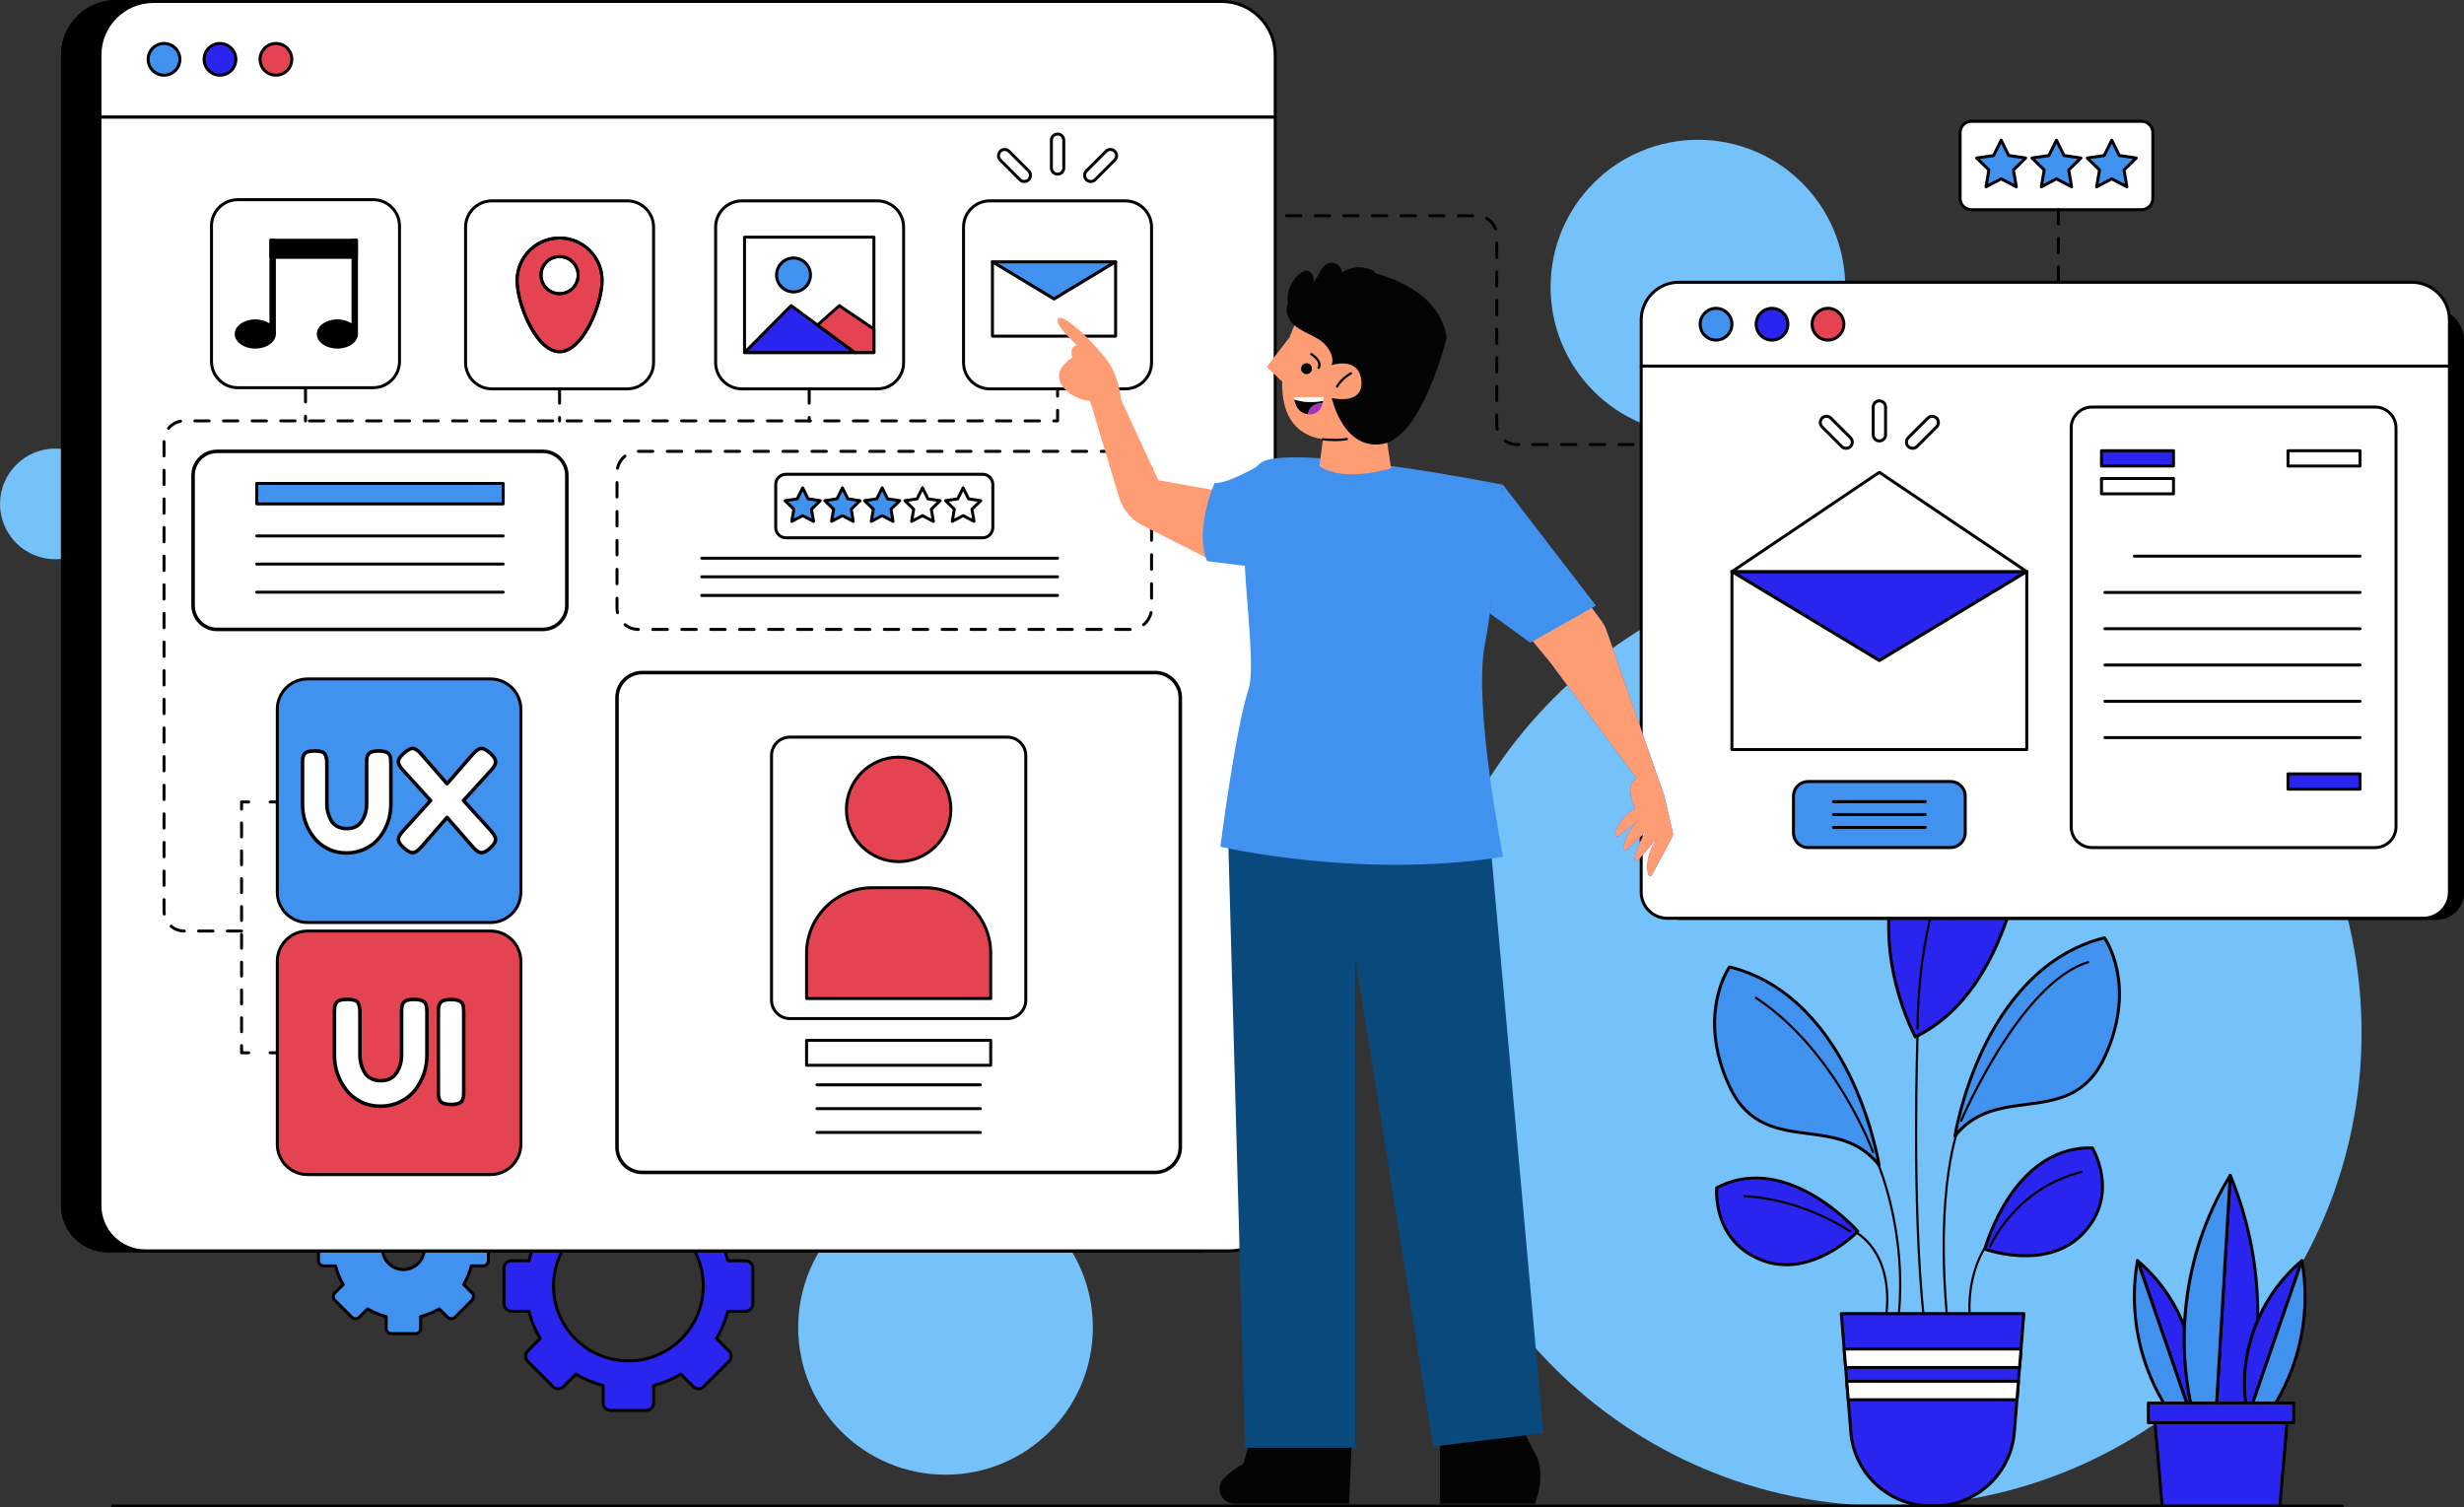
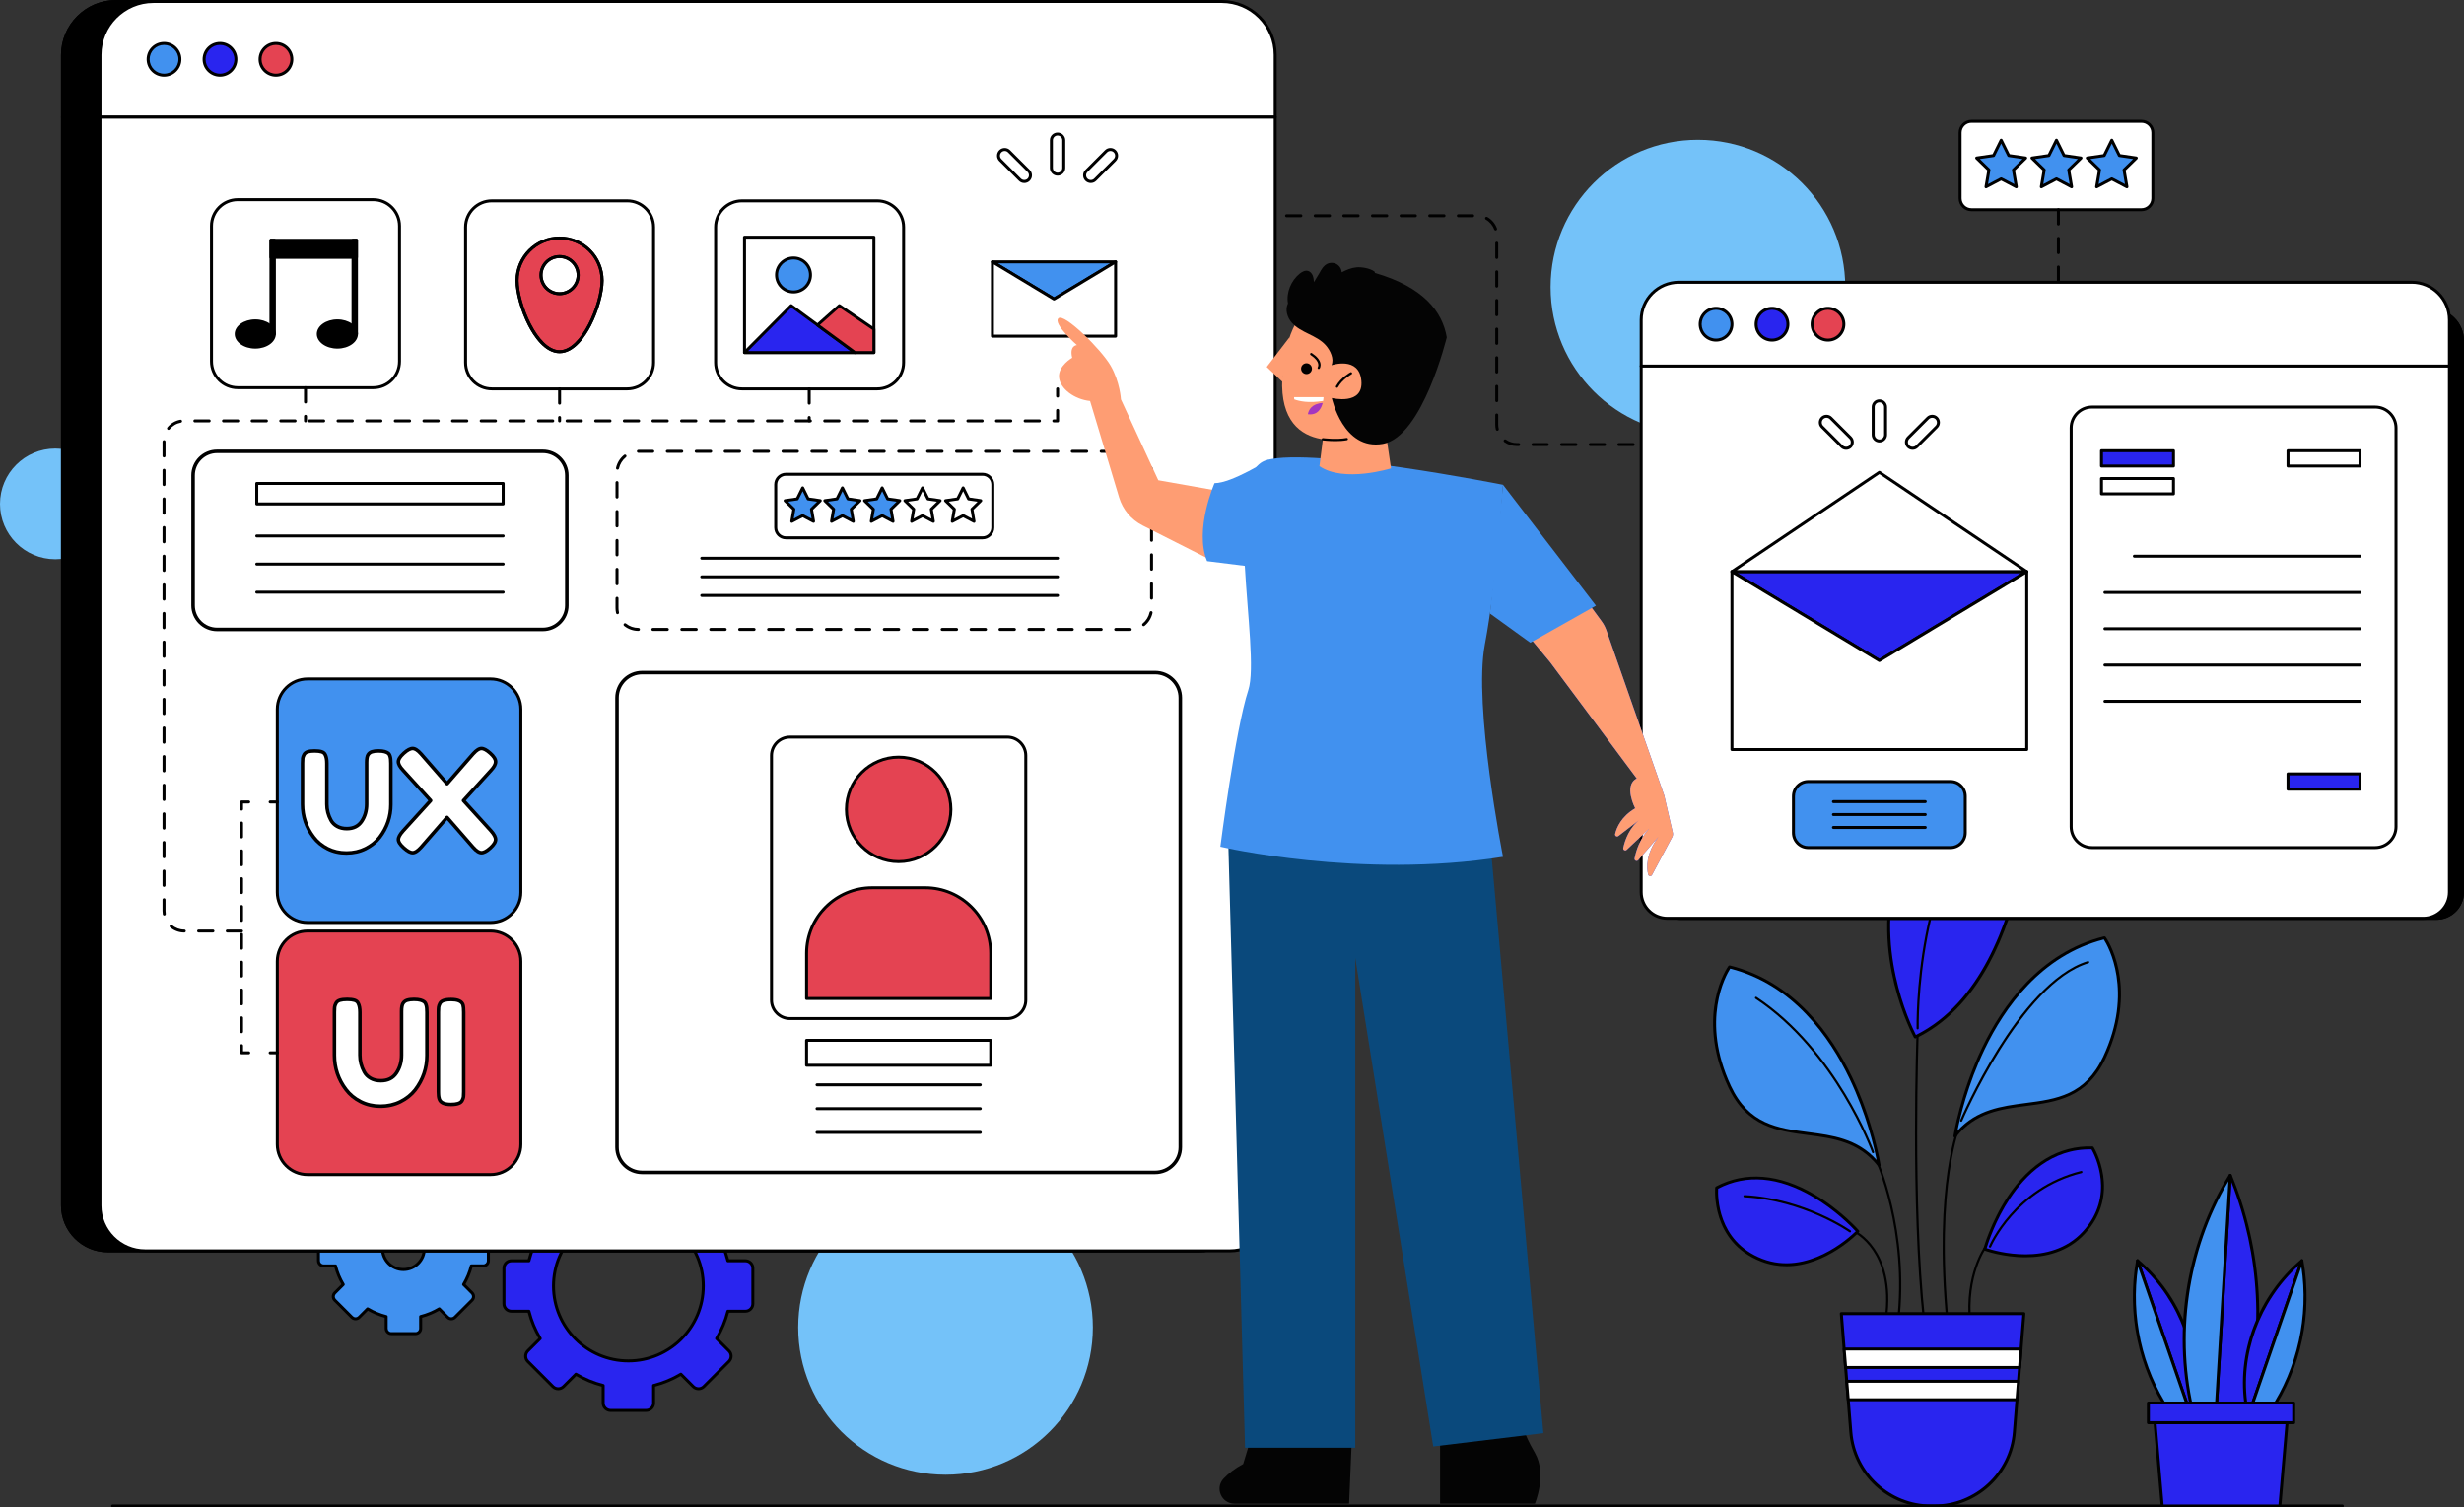
<svg xmlns="http://www.w3.org/2000/svg" id="Layer_2" data-name="Layer 2" viewBox="0 0 2065.55 1263.69">
  <rect x="0" y="0" width="2065.55" height="1263.69" fill="#333333" stroke="none" />
  <defs>
    <style> .cls-1 { fill: #4191ef; } .cls-2 { fill: #325bfd; } .cls-3 { fill: #74c2f9; } .cls-4 { fill: #fff; } .cls-5 { fill: #e44352; } .cls-6 { fill: #2925ef; } .cls-7 { fill: #fe9d73; } .cls-8 { fill: #a435c0; } .cls-9 { fill: #040404; } .cls-10 { fill: #0a497c; } </style>
  </defs>
  <g id="Object">
    <g id="Object-2" data-name="Object">
      <g>
-         <path class="cls-3" d="M1186.3,865.75c0,219.09,177.61,396.69,396.69,396.69s396.69-177.61,396.69-396.69c0-219.09-177.61-396.69-396.69-396.69-219.09,0-396.69,177.61-396.69,396.69Z" />
        <path class="cls-3" d="M1299.85,240.69c0,68.21,55.29,123.5,123.5,123.5,68.21,0,123.5-55.29,123.5-123.5,0-68.21-55.29-123.5-123.5-123.5-68.21,0-123.5,55.29-123.5,123.5Z" />
        <circle class="cls-3" cx="792.63" cy="1112.73" r="123.5" />
        <circle class="cls-3" cx="46.39" cy="422.41" r="46.39" />
      </g>
      <g>
        <path d="M1591.05,1109.65s-.07,0-.11,0c-.51-.06-.87-.52-.81-1.03,9.1-76.67-18.12-136.45-18.39-137.05-.22-.46-.01-1.01.45-1.23.46-.22,1.01-.02,1.23.45.28.6,27.71,60.83,18.55,138.05-.06.47-.46.82-.92.82Z" />
        <path d="M1580.82,1107.01s-.09,0-.13,0c-.51-.07-.86-.54-.79-1.05,4.21-29.62-3.08-47.87-9.94-57.96-7.42-10.92-15.94-14.91-16.03-14.95-.46-.21-.67-.76-.46-1.23.21-.46.76-.67,1.23-.46.36.17,9.01,4.2,16.72,15.49,7.08,10.37,14.61,29.08,10.31,59.37-.07.46-.46.8-.92.8Z" />
        <path d="M1651.52,1109.65c-.47,0-.87-.36-.92-.84-3.95-40.35,12.77-63.56,12.94-63.8.3-.41.88-.5,1.29-.2.41.3.5.88.2,1.29-.16.23-16.47,22.92-12.59,62.52.05.51-.32.96-.83,1.01-.03,0-.06,0-.09,0Z" />
        <path d="M1632.61,1109.65c-.47,0-.87-.36-.92-.84-11.11-116.32,9.92-165.71,10.14-166.19.21-.47.75-.68,1.22-.47.47.21.68.75.47,1.22-.21.48-21.04,49.52-9.99,165.27.05.51-.32.96-.83,1.01-.03,0-.06,0-.09,0Z" />
        <path d="M1612.82,1107.01c-.47,0-.87-.35-.92-.83-10.44-97.24-5.35-238.85-5.3-240.27.02-.51.42-.95.96-.89.51.02.91.45.89.96-.05,1.42-5.14,142.9,5.29,240,.05.51-.31.96-.82,1.02-.03,0-.07,0-.1,0Z" />
        <g>
          <path class="cls-6" d="M1696.6,1101.2l-2.38,29.63-1.25,15.5-.93,11.55-1.24,15.5-2.19,27.24c-2.8,34.92-31.95,61.82-66.97,61.82h-3.11c-35.02,0-64.17-26.9-66.98-61.82l-2.18-27.24-1.25-15.5-.93-11.55-1.25-15.5-2.38-29.63h153.05Z" />
          <path d="M1621.63,1263.69h-3.11c-17.25,0-33.74-6.44-46.42-18.15-12.68-11.7-20.43-27.62-21.81-44.82l-7.99-99.43c-.03-.35.09-.69.33-.95.24-.26.57-.4.92-.4h153.05c.35,0,.68.15.92.4.24.26.35.6.33.95l-8,99.43c-1.38,17.2-9.12,33.12-21.8,44.82-12.68,11.7-29.16,18.15-46.41,18.15ZM1544.91,1102.45l7.88,98.08c2.74,34.02,31.62,60.67,65.74,60.67h3.11c34.12,0,62.99-26.65,65.73-60.67l7.89-98.08h-150.34Z" />
        </g>
        <g>
          <polygon class="cls-4" points="1694.22 1130.83 1692.97 1146.33 1547.18 1146.33 1545.93 1130.83 1694.22 1130.83" />
          <path d="M1692.97,1147.58h-145.79c-.65,0-1.19-.5-1.25-1.15l-1.25-15.5c-.03-.35.09-.69.33-.95.24-.26.57-.4.92-.4h148.29c.35,0,.68.15.92.4.24.26.36.6.33.95l-1.25,15.5c-.05.65-.59,1.15-1.25,1.15ZM1548.33,1145.08h143.48l1.05-13h-145.58l1.05,13Z" />
        </g>
        <g>
          <polygon class="cls-4" points="1692.04 1157.88 1690.8 1173.38 1549.36 1173.38 1548.11 1157.88 1692.04 1157.88" />
          <path d="M1690.8,1174.63h-141.44c-.65,0-1.19-.5-1.25-1.15l-1.25-15.5c-.03-.35.09-.69.33-.95.24-.26.57-.4.92-.4h143.93c.35,0,.68.15.92.4.24.26.36.6.33.95l-1.24,15.5c-.05.65-.59,1.15-1.25,1.15ZM1550.51,1172.13h139.13l1.04-13h-141.22l1.05,13Z" />
        </g>
        <g>
          <path class="cls-6" d="M1557.4,1032.2s-59.37-67.73-118.31-36.5c0,0-4.4,44.42,37.82,60.69,42.22,16.27,80.48-24.19,80.48-24.19Z" />
          <path d="M1497.45,1061.46c-6.78,0-13.83-1.15-20.98-3.9-42.62-16.42-38.66-61.53-38.62-61.98.04-.42.29-.79.66-.98,24.5-12.98,53.02-10.71,82.47,6.57,22.13,12.98,37.21,30.04,37.36,30.22.42.49.41,1.21-.03,1.68-.32.34-27.32,28.4-60.86,28.4ZM1440.3,996.48c-.3,5.53-.96,44.08,37.07,58.74,37.61,14.5,72.57-17.46,78.31-23.06-3.34-3.61-17.05-17.76-36.01-28.88-28.81-16.88-55.51-19.17-79.37-6.8Z" />
        </g>
        <g>
          <path class="cls-6" d="M1663.84,1047.11s23.53-86.94,90.19-84.83c0,0,23.49,37.96-7.27,71.14-30.76,33.19-82.92,13.68-82.92,13.68Z" />
          <path d="M1697.88,1053.95c-18.9,0-34.19-5.57-34.48-5.67-.6-.23-.94-.88-.77-1.5.06-.22,6.1-22.18,20.26-43.57,18.85-28.47,43.46-43.05,71.17-42.18.42.01.8.24,1.02.59.24.39,23.63,39.15-7.41,72.65-14.37,15.5-33.44,19.68-49.8,19.68ZM1665.37,1046.31c7.62,2.51,53.08,15.82,80.47-13.74,27.74-29.93,10.16-64.24,7.45-69.06-33.5-.77-55.61,21.88-68.32,41.08-12.13,18.32-18.19,37.02-19.61,41.72Z" />
        </g>
        <g>
          <path class="cls-1" d="M1575.22,976.79s-21.77-140.52-125.34-166.25c0,0-28.37,39.58,0,100.28,28.37,60.69,89.72,20.45,125.34,65.97Z" />
          <path d="M1575.22,978.04c-.38,0-.74-.17-.98-.48-16.02-20.47-37.74-23.31-58.75-26.05-25.12-3.28-51.09-6.67-66.74-40.16-14.8-31.66-14-57.54-10.73-73.67,3.56-17.54,10.55-27.45,10.85-27.86.3-.42.82-.61,1.32-.48,53.97,13.41,85.44,58.22,102.34,93.44,18.26,38.07,23.89,73.47,23.94,73.82.09.56-.22,1.11-.74,1.34-.16.07-.33.1-.5.1ZM1450.43,811.97c-3.51,5.54-25.1,43.38.58,98.32,15.07,32.24,39.23,35.4,64.8,38.74,20.21,2.64,41.07,5.37,57.33,23.34-2.14-10.75-8.63-38.84-22.9-68.57-16.57-34.53-47.31-78.4-99.8-91.83Z" />
        </g>
        <g>
          <path class="cls-1" d="M1638.79,952.38s21.77-140.52,125.34-166.25c0,0,28.37,39.58,0,100.28-28.37,60.69-89.72,20.45-125.34,65.97Z" />
          <path d="M1638.79,953.63c-.17,0-.34-.03-.5-.1-.52-.23-.83-.78-.74-1.34.05-.35,5.68-35.75,23.94-73.82,16.89-35.23,48.36-80.04,102.34-93.44.5-.12,1.02.07,1.32.48.3.41,7.29,10.32,10.85,27.86,3.27,16.13,4.07,42.01-10.73,73.67-15.65,33.49-41.62,36.88-66.74,40.16-21.01,2.74-42.73,5.58-58.75,26.05-.24.31-.61.48-.98.48ZM1763.59,787.56c-52.49,13.43-83.23,57.29-99.8,91.83-14.27,29.74-20.76,57.82-22.9,68.57,16.26-17.98,37.12-20.7,57.33-23.34,25.58-3.34,49.73-6.5,64.8-38.74,25.71-55.01,4.1-92.78.58-98.32Z" />
        </g>
        <g>
          <path class="cls-6" d="M1605.56,869.25s-92.69-169.21,99.29-253.33c0,0,7.26,201.87-99.29,253.33Z" />
          <path d="M1605.56,870.5c-.44,0-.87-.24-1.1-.65-.1-.18-9.88-18.22-16.47-44.94-6.08-24.69-10.62-62.08,2.3-100.03,15.98-46.9,54.35-83.94,114.05-110.1.38-.17.82-.13,1.17.09s.57.6.58,1.01c.02.51,1.69,51.27-9.71,107.66-6.7,33.16-16.55,61.76-29.26,85.02-15.94,29.17-36.47,49.96-61.01,61.82-.17.08-.36.12-.54.12ZM1703.64,617.82c-58.06,25.82-95.39,62.1-110.98,107.86-22.75,66.78,8.81,132.81,13.44,141.91,53.8-26.71,77.44-93.23,87.82-144.5,10.12-50.05,9.9-95.65,9.72-105.27Z" />
        </g>
        <path d="M1570.16,966.72c-.38,0-.74-.23-.87-.61-.3-.84-31.03-84.67-97.72-128.84-.43-.28-.54-.86-.26-1.28.28-.43.86-.54,1.28-.26,67.21,44.52,98.13,128.91,98.44,129.76.17.48-.08,1.01-.56,1.18-.1.04-.21.05-.31.05Z" />
        <path d="M1550.81,1033.13c-.19,0-.37-.06-.53-.17-.38-.27-38.2-26.7-87.91-29.3-.51-.03-.9-.46-.88-.97.03-.51.45-.9.97-.88,50.26,2.62,88.51,29.37,88.89,29.64.42.3.52.87.22,1.29-.18.25-.47.39-.76.39Z" />
        <path d="M1644.07,940.33c-.12,0-.24-.02-.36-.07-.47-.2-.69-.74-.49-1.21.12-.29,12.56-29.34,31.83-60.11,17.83-28.47,45.35-64.29,75.16-73.24.49-.14,1,.13,1.15.62.15.49-.13,1-.62,1.15-56.1,16.83-105.33,131.14-105.82,132.3-.15.35-.49.56-.85.56Z" />
        <path d="M1607.54,862.92c-.5,0-.91-.4-.92-.9,0-.35-.68-35.55,7.44-77.82,7.5-39.07,24.26-92.35,61.49-124.33.39-.33.97-.29,1.3.1s.29.97-.1,1.3c-36.83,31.63-53.44,84.5-60.88,123.28-8.08,42.08-7.41,77.08-7.41,77.43.01.51-.39.93-.91.95h-.02Z" />
        <path d="M1668.23,1045.88c-.12,0-.24-.02-.36-.07-.47-.2-.69-.74-.5-1.21.2-.49,21.06-48.97,77.16-62.99.5-.12,1,.18,1.12.67.12.5-.18,1-.67,1.12-55.17,13.79-75.7,61.43-75.9,61.91-.15.36-.49.57-.85.57Z" />
      </g>
      <g>
        <path class="cls-6" d="M624.86,1056.87h-14.67c-2.06-8.15-5.29-15.84-9.49-22.87l10.38-10.38c2.45-2.45,2.45-6.41,0-8.85l-21.06-21.06c-2.44-2.45-6.4-2.45-8.85,0l-10.38,10.38c-7.03-4.2-14.72-7.43-22.87-9.49v-14.67c0-3.45-2.8-6.26-6.26-6.26h-29.78c-3.46,0-6.26,2.81-6.26,6.26v14.67c-8.15,2.06-15.84,5.28-22.88,9.49l-10.38-10.38c-2.44-2.45-6.4-2.45-8.85,0l-21.06,21.06c-2.44,2.44-2.44,6.4,0,8.85l10.38,10.38c-4.2,7.03-7.42,14.72-9.48,22.87h-14.67c-3.46,0-6.26,2.8-6.26,6.26v29.78c0,3.46,2.8,6.26,6.26,6.26h14.67c2.06,8.15,5.28,15.84,9.48,22.88l-10.38,10.38c-2.44,2.44-2.44,6.4,0,8.85l21.06,21.06c2.45,2.44,6.41,2.44,8.85,0l10.38-10.38c7.04,4.2,14.72,7.42,22.88,9.48v14.67c0,3.46,2.8,6.26,6.26,6.26h29.78c3.46,0,6.26-2.8,6.26-6.26v-14.67c8.15-2.06,15.84-5.28,22.87-9.48l10.38,10.38c2.45,2.44,6.41,2.44,8.85,0l21.06-21.06c2.45-2.45,2.45-6.41,0-8.85l-10.38-10.38c4.2-7.04,7.43-14.72,9.49-22.88h14.67c3.45,0,6.26-2.8,6.26-6.26v-29.78c0-3.46-2.81-6.26-6.26-6.26ZM526.78,1140.81c-34.68,0-62.79-28.11-62.79-62.79s28.11-62.79,62.79-62.79,62.79,28.11,62.79,62.79-28.11,62.79-62.79,62.79Z" />
        <path d="M541.67,1183.61h-29.78c-4.14,0-7.51-3.37-7.51-7.5v-13.7c-7.5-1.98-14.7-4.97-21.43-8.88l-9.7,9.69c-2.92,2.92-7.68,2.92-10.62,0l-21.06-21.06c-2.92-2.93-2.92-7.69,0-10.62l9.7-9.7c-3.91-6.73-6.9-13.93-8.88-21.43h-13.7c-4.14,0-7.51-3.37-7.51-7.51v-29.78c0-4.14,3.37-7.51,7.51-7.51h13.7c1.98-7.5,4.97-14.7,8.88-21.42l-9.7-9.69c-2.92-2.93-2.92-7.69,0-10.62l21.06-21.06c1.42-1.42,3.31-2.2,5.31-2.2h0c2,0,3.89.78,5.3,2.2l9.69,9.69c6.72-3.92,13.92-6.9,21.43-8.89v-13.7c0-4.14,3.37-7.51,7.51-7.51h29.78c4.14,0,7.51,3.37,7.51,7.51v13.7c7.51,1.99,14.71,4.97,21.42,8.88l9.69-9.69c1.42-1.42,3.31-2.2,5.31-2.2h0c2,0,3.89.78,5.3,2.2l21.06,21.06c1.42,1.41,2.2,3.3,2.2,5.3,0,2.01-.78,3.9-2.2,5.32l-9.7,9.69c3.92,6.74,6.9,13.93,8.89,21.42h13.7c4.14,0,7.51,3.37,7.51,7.51v29.78c0,4.14-3.37,7.51-7.51,7.51h-13.7c-1.98,7.48-4.97,14.68-8.89,21.43l9.7,9.7c1.42,1.41,2.2,3.3,2.2,5.3,0,2.01-.78,3.9-2.2,5.32l-21.06,21.06c-2.92,2.92-7.68,2.92-10.61,0l-9.7-9.7c-6.72,3.91-13.91,6.89-21.42,8.88v13.7c0,4.14-3.37,7.5-7.51,7.5ZM482.76,1150.7c.22,0,.44.06.64.18,7.04,4.2,14.63,7.34,22.54,9.34.55.14.94.64.94,1.21v14.67c0,2.76,2.25,5,5.01,5h29.78c2.76,0,5.01-2.25,5.01-5v-14.67c0-.57.39-1.07.94-1.21,7.92-2,15.51-5.15,22.53-9.34.49-.29,1.12-.22,1.52.19l10.38,10.38c1.96,1.95,5.13,1.95,7.08,0l21.06-21.06c.95-.95,1.47-2.21,1.47-3.55,0-1.33-.52-2.59-1.47-3.53l-10.38-10.38c-.4-.4-.48-1.03-.19-1.52,4.21-7.06,7.35-14.64,9.35-22.54.14-.56.64-.94,1.21-.94h14.67c2.76,0,5.01-2.25,5.01-5.01v-29.78c0-2.76-2.25-5.01-5.01-5.01h-14.67c-.57,0-1.07-.39-1.21-.94-2-7.9-5.14-15.49-9.35-22.53-.29-.49-.22-1.12.19-1.52l10.38-10.38c.95-.95,1.47-2.21,1.47-3.55,0-1.33-.52-2.59-1.47-3.53l-21.06-21.06c-.94-.95-2.2-1.47-3.53-1.47h0c-1.34,0-2.6.52-3.54,1.47l-10.38,10.38c-.4.41-1.03.48-1.53.19-7.02-4.2-14.6-7.34-22.53-9.35-.56-.14-.94-.64-.94-1.21v-14.67c0-2.76-2.25-5.01-5.01-5.01h-29.78c-2.76,0-5.01,2.25-5.01,5.01v14.67c0,.57-.39,1.07-.94,1.21-7.92,2-15.51,5.15-22.54,9.35-.49.29-1.12.22-1.52-.19l-10.38-10.38c-.94-.95-2.2-1.47-3.53-1.47h0c-1.34,0-2.6.52-3.54,1.47l-21.06,21.06c-1.95,1.95-1.95,5.13,0,7.08l10.38,10.38c.4.4.48,1.03.19,1.52-4.2,7.03-7.34,14.62-9.34,22.53-.14.56-.64.94-1.21.94h-14.67c-2.76,0-5.01,2.25-5.01,5.01v29.78c0,2.76,2.25,5.01,5.01,5.01h14.67c.57,0,1.07.39,1.21.94,2,7.91,5.14,15.5,9.34,22.54.29.49.21,1.12-.19,1.52l-10.38,10.38c-1.95,1.95-1.95,5.13,0,7.08l21.06,21.06c1.95,1.95,5.13,1.95,7.08,0l10.38-10.38c.24-.24.56-.37.88-.37ZM526.78,1142.06c-35.31,0-64.04-28.73-64.04-64.04s28.73-64.04,64.04-64.04,64.04,28.73,64.04,64.04-28.73,64.04-64.04,64.04ZM526.78,1016.48c-33.93,0-61.54,27.61-61.54,61.54s27.61,61.54,61.54,61.54,61.54-27.61,61.54-61.54-27.61-61.54-61.54-61.54Z" />
      </g>
      <g>
        <path class="cls-1" d="M405.12,1032.28h-10.02c-1.41-5.57-3.6-10.81-6.47-15.61l7.09-7.09c1.67-1.66,1.67-4.37,0-6.04l-14.38-14.38c-1.67-1.67-4.38-1.67-6.04,0l-7.09,7.08c-4.8-2.86-10.04-5.06-15.61-6.47v-10.02c0-2.36-1.91-4.27-4.27-4.27h-20.33c-2.36,0-4.27,1.91-4.27,4.27v10.02c-5.56,1.41-10.81,3.6-15.61,6.47l-7.09-7.08c-1.67-1.67-4.38-1.67-6.04,0l-14.38,14.38c-1.67,1.67-1.67,4.38,0,6.04l7.08,7.09c-2.87,4.8-5.07,10.05-6.47,15.61h-10.02c-2.36,0-4.27,1.91-4.27,4.27v20.33c0,2.35,1.91,4.27,4.27,4.27h10.02c1.41,5.56,3.6,10.81,6.47,15.61l-7.08,7.09c-1.67,1.67-1.67,4.38,0,6.04l14.38,14.38c1.66,1.67,4.37,1.67,6.04,0l7.09-7.08c4.8,2.86,10.05,5.07,15.61,6.47v10.02c0,2.35,1.91,4.27,4.27,4.27h20.33c2.36,0,4.27-1.92,4.27-4.27v-10.02c5.57-1.41,10.81-3.61,15.61-6.47l7.09,7.08c1.66,1.67,4.37,1.67,6.04,0l14.38-14.38c1.67-1.66,1.67-4.37,0-6.04l-7.09-7.09c2.87-4.8,5.07-10.05,6.47-15.61h10.02c2.36,0,4.27-1.92,4.27-4.27v-20.33c0-2.36-1.91-4.27-4.27-4.27ZM338.17,1064.24c-9.68,0-17.53-7.84-17.53-17.52s7.85-17.53,17.53-17.53,17.53,7.85,17.53,17.53-7.85,17.52-17.53,17.52Z" />
        <path d="M348.34,1119.18h-20.33c-3.04,0-5.52-2.48-5.52-5.52v-9.05c-4.94-1.33-9.7-3.31-14.16-5.87l-6.4,6.4c-1.04,1.04-2.43,1.62-3.91,1.62h0c-1.47,0-2.86-.58-3.9-1.62l-14.37-14.37c-1.04-1.04-1.62-2.42-1.62-3.9,0-1.48.57-2.87,1.62-3.91l6.4-6.4c-2.56-4.45-4.53-9.2-5.87-14.16h-9.05c-3.04,0-5.52-2.48-5.52-5.52v-20.33c0-3.04,2.48-5.52,5.52-5.52h9.05c1.34-4.95,3.31-9.71,5.87-14.16l-6.4-6.4c-1.04-1.04-1.62-2.42-1.62-3.9,0-1.48.57-2.87,1.62-3.91l14.38-14.38c2.15-2.15,5.65-2.15,7.81,0l6.4,6.4c4.46-2.56,9.21-4.53,14.16-5.87v-9.05c0-3.04,2.48-5.52,5.52-5.52h20.33c3.04,0,5.52,2.48,5.52,5.52v9.05c4.95,1.34,9.7,3.31,14.16,5.87l6.41-6.4c2.15-2.15,5.65-2.15,7.81,0l14.38,14.38c2.15,2.16,2.15,5.66,0,7.81l-6.41,6.4c2.56,4.46,4.54,9.21,5.87,14.16h9.05c3.04,0,5.52,2.48,5.52,5.52v20.33c0,3.04-2.48,5.52-5.52,5.52h-9.05c-1.34,4.96-3.31,9.71-5.87,14.16l6.41,6.4c2.15,2.16,2.15,5.66,0,7.81l-14.38,14.38c-1.04,1.04-2.43,1.62-3.91,1.62h0c-1.47,0-2.86-.58-3.9-1.62l-6.41-6.4c-4.46,2.57-9.22,4.54-14.16,5.87v9.05c0,3.04-2.48,5.52-5.52,5.52ZM308.13,1095.92c.22,0,.44.06.64.18,4.78,2.85,9.92,4.98,15.28,6.34.56.14.94.64.94,1.21v10.02c0,1.67,1.35,3.02,3.02,3.02h20.33c1.67,0,3.02-1.35,3.02-3.02v-10.02c0-.57.39-1.07.94-1.21,5.36-1.35,10.5-3.48,15.28-6.34.49-.29,1.12-.22,1.52.19l7.09,7.08c.57.57,1.33.89,2.13.89h0c.81,0,1.57-.31,2.14-.89l14.38-14.38c1.18-1.18,1.18-3.09,0-4.27l-7.09-7.08c-.41-.4-.48-1.03-.19-1.53,2.85-4.76,4.98-9.9,6.34-15.28.14-.55.64-.94,1.21-.94h10.02c1.67,0,3.02-1.35,3.02-3.02v-20.33c0-1.67-1.35-3.02-3.02-3.02h-10.02c-.57,0-1.07-.39-1.21-.94-1.36-5.37-3.49-10.51-6.34-15.28-.29-.49-.22-1.12.19-1.52l7.09-7.08c1.18-1.18,1.18-3.09,0-4.27l-14.37-14.37c-1.18-1.17-3.1-1.18-4.27,0l-7.09,7.08c-.4.41-1.03.48-1.52.19-4.77-2.85-9.91-4.98-15.28-6.33-.56-.14-.94-.64-.94-1.21v-10.02c0-1.67-1.35-3.02-3.02-3.02h-20.33c-1.67,0-3.02,1.35-3.02,3.02v10.02c0,.57-.39,1.07-.94,1.21-5.37,1.35-10.51,3.48-15.28,6.33-.49.29-1.12.22-1.52-.19l-7.08-7.08c-1.18-1.17-3.1-1.18-4.27,0l-14.38,14.38c-.57.57-.89,1.33-.89,2.14,0,.81.31,1.56.89,2.13l7.09,7.09c.4.41.48,1.03.19,1.52-2.85,4.77-4.98,9.91-6.34,15.28-.14.56-.64.94-1.21.94h-10.02c-1.67,0-3.02,1.35-3.02,3.02v20.33c0,1.67,1.35,3.02,3.02,3.02h10.02c.57,0,1.07.39,1.21.94,1.36,5.38,3.49,10.52,6.34,15.28.29.49.22,1.12-.19,1.53l-7.08,7.08c-.57.57-.89,1.33-.89,2.14,0,.81.31,1.56.89,2.13l14.38,14.38c.57.57,1.33.89,2.13.89h0c.81,0,1.57-.31,2.14-.89l7.08-7.08c.24-.24.56-.37.88-.37ZM338.17,1065.49c-10.36,0-18.78-8.42-18.78-18.78s8.42-18.78,18.78-18.78,18.78,8.42,18.78,18.78-8.42,18.78-18.78,18.78ZM338.17,1030.43c-8.98,0-16.28,7.3-16.28,16.28s7.3,16.28,16.28,16.28,16.28-7.3,16.28-16.28-7.3-16.28-16.28-16.28Z" />
      </g>
      <g>
        <g>
          <path d="M1043.37,98.2H52.39v-52.05C52.39,21.35,72.5,1.25,97.3,1.25h901.17c24.8,0,44.9,20.1,44.9,44.9v52.05Z" />
          <path d="M1005.39,1048.54H90.38c-20.98,0-37.99-17.01-37.99-37.99V98.2h990.98v912.35c0,20.98-17.01,37.99-37.99,37.99Z" />
        </g>
        <g>
          <g>
            <path d="M1043.37,98.2H52.39v-52.05C52.39,21.35,72.5,1.25,97.3,1.25h901.17c24.8,0,44.9,20.1,44.9,44.9v52.05Z" />
            <path d="M1043.37,99.45H52.39c-.69,0-1.25-.56-1.25-1.25v-52.05C51.14,20.7,71.85,0,97.3,0h901.17c25.45,0,46.15,20.7,46.15,46.15v52.05c0,.69-.56,1.25-1.25,1.25ZM53.64,96.95h988.48v-50.8c0-24.07-19.58-43.65-43.65-43.65H97.3c-24.07,0-43.65,19.58-43.65,43.65v50.8Z" />
          </g>
          <g>
            <path d="M1005.39,1048.54H90.38c-20.98,0-37.99-17.01-37.99-37.99V98.2h990.98v912.35c0,20.98-17.01,37.99-37.99,37.99Z" />
            <path d="M1005.39,1049.79H90.38c-21.64,0-39.24-17.6-39.24-39.24V98.2c0-.69.56-1.25,1.25-1.25h990.98c.69,0,1.25.56,1.25,1.25v912.35c0,21.64-17.6,39.24-39.24,39.24ZM53.64,99.45v911.1c0,20.26,16.48,36.74,36.74,36.74h915c20.26,0,36.74-16.48,36.74-36.74V99.45H53.64Z" />
          </g>
        </g>
        <g>
          <path d="M1043.37,99.45H52.39c-.69,0-1.25-.56-1.25-1.25v-52.05C51.14,20.7,71.85,0,97.3,0h901.17c25.45,0,46.15,20.7,46.15,46.15v52.05c0,.69-.56,1.25-1.25,1.25ZM53.64,96.95h988.48v-50.8c0-24.07-19.58-43.65-43.65-43.65H97.3c-24.07,0-43.65,19.58-43.65,43.65v50.8Z" />
          <path d="M1005.39,1049.79H90.38c-21.64,0-39.24-17.6-39.24-39.24V98.2c0-.69.56-1.25,1.25-1.25h990.98c.69,0,1.25.56,1.25,1.25v912.35c0,21.64-17.6,39.24-39.24,39.24ZM53.64,99.45v911.1c0,20.26,16.48,36.74,36.74,36.74h915c20.26,0,36.74-16.48,36.74-36.74V99.45H53.64Z" />
        </g>
      </g>
      <g>
        <g>
          <path class="cls-4" d="M128.58,1.25h895.64c24.71,0,44.77,20.06,44.77,44.77v52.18H83.8v-52.18c0-24.71,20.06-44.77,44.77-44.77Z" />
          <path d="M1068.99,99.45H83.8c-.69,0-1.25-.56-1.25-1.25v-52.18C82.55,20.65,103.2,0,128.58,0h895.65c25.38,0,46.02,20.65,46.02,46.02v52.18c0,.69-.56,1.25-1.25,1.25ZM85.05,96.95h982.69v-50.93c0-24-19.52-43.52-43.52-43.52H128.58c-24,0-43.52,19.52-43.52,43.52v50.93Z" />
        </g>
        <g>
          <path class="cls-4" d="M83.8,98.2h985.19v912.47c0,20.91-16.97,37.88-37.88,37.88H121.68c-20.91,0-37.88-16.97-37.88-37.88V98.2h0Z" />
          <path d="M1031.12,1049.79H121.68c-21.58,0-39.13-17.55-39.13-39.13V98.2c0-.69.56-1.25,1.25-1.25h985.19c.69,0,1.25.56,1.25,1.25v912.47c0,21.57-17.55,39.13-39.13,39.13ZM85.05,99.45v911.22c0,20.2,16.43,36.63,36.63,36.63h909.43c20.2,0,36.63-16.43,36.63-36.63V99.45H85.05Z" />
        </g>
      </g>
      <g>
        <g>
          <circle class="cls-1" cx="137.5" cy="49.73" r="13.32" />
          <path d="M137.5,64.3c-8.04,0-14.57-6.54-14.57-14.57s6.54-14.57,14.57-14.57,14.57,6.54,14.57,14.57-6.54,14.57-14.57,14.57ZM137.5,37.65c-6.66,0-12.07,5.42-12.07,12.07s5.42,12.07,12.07,12.07,12.07-5.42,12.07-12.07-5.42-12.07-12.07-12.07Z" />
        </g>
        <g>
          <circle class="cls-6" cx="184.41" cy="49.73" r="13.32" />
          <path d="M184.41,64.3c-8.04,0-14.57-6.54-14.57-14.57s6.54-14.57,14.57-14.57,14.57,6.54,14.57,14.57-6.54,14.57-14.57,14.57ZM184.41,37.65c-6.66,0-12.07,5.42-12.07,12.07s5.42,12.07,12.07,12.07,12.07-5.42,12.07-12.07-5.42-12.07-12.07-12.07Z" />
        </g>
        <g>
          <circle class="cls-5" cx="231.32" cy="49.73" r="13.32" />
          <path d="M231.32,64.3c-8.04,0-14.57-6.54-14.57-14.57s6.54-14.57,14.57-14.57,14.57,6.54,14.57,14.57-6.54,14.57-14.57,14.57ZM231.32,37.65c-6.66,0-12.07,5.42-12.07,12.07s5.42,12.07,12.07,12.07,12.07-5.42,12.07-12.07-5.42-12.07-12.07-12.07Z" />
        </g>
      </g>
      <g>
        <g>
          <path d="M2064.3,306.9h-677.54v-21.31c0-14.31,11.6-25.91,25.91-25.91h625.71c14.31,0,25.91,11.6,25.91,25.91v21.31Z" />
          <path d="M2042.38,769.78h-633.69c-12.11,0-21.92-9.81-21.92-21.92v-440.95h677.54v440.95c0,12.11-9.81,21.92-21.92,21.92Z" />
        </g>
        <g>
          <g>
            <path d="M2064.3,306.9h-677.54v-21.31c0-14.31,11.6-25.91,25.91-25.91h625.71c14.31,0,25.91,11.6,25.91,25.91v21.31Z" />
            <path d="M2064.3,308.15h-677.54c-.69,0-1.25-.56-1.25-1.25v-21.31c0-14.98,12.18-27.16,27.16-27.16h625.71c14.98,0,27.16,12.19,27.16,27.16v21.31c0,.69-.56,1.25-1.25,1.25ZM1388.01,305.65h675.04v-20.06c0-13.6-11.06-24.66-24.66-24.66h-625.71c-13.6,0-24.66,11.06-24.66,24.66v20.06Z" />
          </g>
          <g>
            <path d="M2042.38,769.78h-633.69c-12.11,0-21.92-9.81-21.92-21.92v-440.95h677.54v440.95c0,12.11-9.81,21.92-21.92,21.92Z" />
            <path d="M2042.38,771.03h-633.69c-12.78,0-23.17-10.39-23.17-23.17v-440.95c0-.69.56-1.25,1.25-1.25h677.54c.69,0,1.25.56,1.25,1.25v440.95c0,12.78-10.39,23.17-23.17,23.17ZM1388.01,308.15v439.7c0,11.4,9.27,20.67,20.67,20.67h633.69c11.4,0,20.67-9.27,20.67-20.67v-439.7h-675.04Z" />
          </g>
        </g>
        <g>
          <path d="M2064.3,308.15h-677.54c-.69,0-1.25-.56-1.25-1.25v-21.31c0-14.98,12.18-27.16,27.16-27.16h625.71c14.98,0,27.16,12.19,27.16,27.16v21.31c0,.69-.56,1.25-1.25,1.25ZM1388.01,305.65h675.04v-20.06c0-13.6-11.06-24.66-24.66-24.66h-625.71c-13.6,0-24.66,11.06-24.66,24.66v20.06Z" />
          <path d="M2042.38,771.03h-633.69c-12.78,0-23.17-10.39-23.17-23.17v-440.95c0-.69.56-1.25,1.25-1.25h677.54c.69,0,1.25.56,1.25,1.25v440.95c0,12.78-10.39,23.17-23.17,23.17ZM1388.01,308.15v439.7c0,11.4,9.27,20.67,20.67,20.67h633.69c11.4,0,20.67-9.27,20.67-20.67v-439.7h-675.04Z" />
        </g>
      </g>
      <g>
        <g>
          <path class="cls-4" d="M1407.42,236.62h614.31c17.45,0,31.61,14.16,31.61,31.61v38.67h-677.54v-38.67c0-17.45,14.16-31.61,31.61-31.61Z" />
          <path d="M2053.34,308.15h-677.54c-.69,0-1.25-.56-1.25-1.25v-38.67c0-18.12,14.74-32.86,32.86-32.86h614.31c18.12,0,32.86,14.74,32.86,32.86v38.67c0,.69-.56,1.25-1.25,1.25ZM1377.05,305.65h675.04v-37.42c0-16.74-13.62-30.36-30.36-30.36h-614.31c-16.74,0-30.36,13.62-30.36,30.36v37.42Z" />
        </g>
        <g>
          <path class="cls-4" d="M1375.8,306.9h677.54v440.95c0,12.1-9.82,21.92-21.92,21.92h-633.69c-12.1,0-21.92-9.82-21.92-21.92v-440.95h0Z" />
          <path d="M2031.42,771.03h-633.69c-12.78,0-23.17-10.39-23.17-23.17v-440.95c0-.69.56-1.25,1.25-1.25h677.54c.69,0,1.25.56,1.25,1.25v440.95c0,12.78-10.39,23.17-23.17,23.17ZM1377.05,308.15v439.7c0,11.4,9.27,20.67,20.67,20.67h633.69c11.4,0,20.67-9.27,20.67-20.67v-439.7h-675.04Z" />
        </g>
      </g>
      <g>
        <g>
          <circle class="cls-1" cx="1438.55" cy="271.76" r="13.32" />
          <path d="M1438.55,286.34c-8.04,0-14.57-6.54-14.57-14.57s6.54-14.57,14.57-14.57,14.57,6.54,14.57,14.57-6.54,14.57-14.57,14.57ZM1438.55,259.69c-6.66,0-12.07,5.42-12.07,12.07s5.42,12.07,12.07,12.07,12.07-5.42,12.07-12.07-5.42-12.07-12.07-12.07Z" />
        </g>
        <g>
          <circle class="cls-6" cx="1485.46" cy="271.76" r="13.32" />
          <path d="M1485.46,286.34c-8.04,0-14.57-6.54-14.57-14.57s6.54-14.57,14.57-14.57,14.57,6.54,14.57,14.57-6.54,14.57-14.57,14.57ZM1485.46,259.69c-6.66,0-12.07,5.42-12.07,12.07s5.42,12.07,12.07,12.07,12.07-5.42,12.07-12.07-5.42-12.07-12.07-12.07Z" />
        </g>
        <g>
          <circle class="cls-5" cx="1532.37" cy="271.76" r="13.32" />
          <path d="M1532.37,286.34c-8.04,0-14.57-6.54-14.57-14.57s6.54-14.57,14.57-14.57,14.57,6.54,14.57,14.57-6.54,14.57-14.57,14.57ZM1532.37,259.69c-6.66,0-12.07,5.42-12.07,12.07s5.42,12.07,12.07,12.07,12.07-5.42,12.07-12.07-5.42-12.07-12.07-12.07Z" />
        </g>
      </g>
      <path d="M935.27,528.88c-.69,0-1.25-.56-1.25-1.25s.56-1.25,1.25-1.25h12.12c.69,0,1.29.56,1.29,1.25s-.52,1.25-1.21,1.25v-1.25l-.05,1.25h-12.15ZM923.15,528.88h-12.12c-.69,0-1.25-.56-1.25-1.25s.56-1.25,1.25-1.25h12.12c.69,0,1.25.56,1.25,1.25s-.56,1.25-1.25,1.25ZM898.9,528.88h-12.12c-.69,0-1.25-.56-1.25-1.25s.56-1.25,1.25-1.25h12.12c.69,0,1.25.56,1.25,1.25s-.56,1.25-1.25,1.25ZM874.65,528.88h-12.12c-.69,0-1.25-.56-1.25-1.25s.56-1.25,1.25-1.25h12.12c.69,0,1.25.56,1.25,1.25s-.56,1.25-1.25,1.25ZM850.4,528.88h-12.12c-.69,0-1.25-.56-1.25-1.25s.56-1.25,1.25-1.25h12.12c.69,0,1.25.56,1.25,1.25s-.56,1.25-1.25,1.25ZM826.15,528.88h-12.12c-.69,0-1.25-.56-1.25-1.25s.56-1.25,1.25-1.25h12.12c.69,0,1.25.56,1.25,1.25s-.56,1.25-1.25,1.25ZM801.9,528.88h-12.12c-.69,0-1.25-.56-1.25-1.25s.56-1.25,1.25-1.25h12.12c.69,0,1.25.56,1.25,1.25s-.56,1.25-1.25,1.25ZM777.66,528.88h-12.12c-.69,0-1.25-.56-1.25-1.25s.56-1.25,1.25-1.25h12.12c.69,0,1.25.56,1.25,1.25s-.56,1.25-1.25,1.25ZM753.41,528.88h-12.12c-.69,0-1.25-.56-1.25-1.25s.56-1.25,1.25-1.25h12.12c.69,0,1.25.56,1.25,1.25s-.56,1.25-1.25,1.25ZM729.16,528.88h-12.12c-.69,0-1.25-.56-1.25-1.25s.56-1.25,1.25-1.25h12.12c.69,0,1.25.56,1.25,1.25s-.56,1.25-1.25,1.25ZM704.91,528.88h-12.12c-.69,0-1.25-.56-1.25-1.25s.56-1.25,1.25-1.25h12.12c.69,0,1.25.56,1.25,1.25s-.56,1.25-1.25,1.25ZM680.66,528.88h-12.12c-.69,0-1.25-.56-1.25-1.25s.56-1.25,1.25-1.25h12.12c.69,0,1.25.56,1.25,1.25s-.56,1.25-1.25,1.25ZM656.41,528.88h-12.12c-.69,0-1.25-.56-1.25-1.25s.56-1.25,1.25-1.25h12.12c.69,0,1.25.56,1.25,1.25s-.56,1.25-1.25,1.25ZM632.16,528.88h-12.12c-.69,0-1.25-.56-1.25-1.25s.56-1.25,1.25-1.25h12.12c.69,0,1.25.56,1.25,1.25s-.56,1.25-1.25,1.25ZM607.92,528.88h-12.12c-.69,0-1.25-.56-1.25-1.25s.56-1.25,1.25-1.25h12.12c.69,0,1.25.56,1.25,1.25s-.56,1.25-1.25,1.25ZM583.67,528.88h-12.12c-.69,0-1.25-.56-1.25-1.25s.56-1.25,1.25-1.25h12.12c.69,0,1.25.56,1.25,1.25s-.56,1.25-1.25,1.25ZM559.42,528.88h-12.12c-.69,0-1.25-.56-1.25-1.25s.56-1.25,1.25-1.25h12.12c.69,0,1.25.56,1.25,1.25s-.56,1.25-1.25,1.25ZM535.17,528.88h0c-4.35,0-8.61-1.5-11.99-4.21-.54-.43-.62-1.22-.19-1.76.43-.54,1.22-.62,1.76-.19,2.99,2.4,6.59,3.66,10.43,3.66.69,0,1.25.56,1.25,1.25s-.56,1.25-1.25,1.25ZM958.67,524.9c-.36,0-.73-.16-.97-.46-.43-.54-.35-1.32.19-1.76,2.95-2.39,5.01-5.73,5.81-9.41.15-.67.81-1.1,1.49-.96.67.15,1.1.81.96,1.49-.92,4.24-3.29,8.08-6.68,10.82-.23.19-.51.28-.79.28ZM517.66,514.86c-.57,0-1.09-.4-1.22-.98-.3-1.36-.46-2.77-.46-4.18v-8.18c0-.69.56-1.25,1.25-1.25s1.25.56,1.25,1.25v8.18c0,1.23.13,2.45.4,3.64.15.67-.28,1.34-.95,1.49-.09.02-.18.03-.27.03ZM965.33,502.68c-.69,0-1.25-.56-1.25-1.25v-12.12c0-.69.56-1.25,1.25-1.25s1.25.56,1.25,1.25v12.12c0,.69-.56,1.25-1.25,1.25ZM517.23,490.64c-.69,0-1.25-.56-1.25-1.25v-12.12c0-.69.56-1.25,1.25-1.25s1.25.56,1.25,1.25v12.12c0,.69-.56,1.25-1.25,1.25ZM965.33,478.44c-.69,0-1.25-.56-1.25-1.25v-12.12c0-.69.56-1.25,1.25-1.25s1.25.56,1.25,1.25v12.12c0,.69-.56,1.25-1.25,1.25ZM517.23,466.39c-.69,0-1.25-.56-1.25-1.25v-12.12c0-.69.56-1.25,1.25-1.25s1.25.56,1.25,1.25v12.12c0,.69-.56,1.25-1.25,1.25ZM965.33,454.19c-.69,0-1.25-.56-1.25-1.25v-12.12c0-.69.56-1.25,1.25-1.25s1.25.56,1.25,1.25v12.12c0,.69-.56,1.25-1.25,1.25ZM517.23,442.14c-.69,0-1.25-.56-1.25-1.25v-12.12c0-.69.56-1.25,1.25-1.25s1.25.56,1.25,1.25v12.12c0,.69-.56,1.25-1.25,1.25ZM965.33,429.94c-.69,0-1.25-.56-1.25-1.25v-12.12c0-.69.56-1.25,1.25-1.25s1.25.56,1.25,1.25v12.12c0,.69-.56,1.25-1.25,1.25ZM517.23,417.9c-.69,0-1.25-.56-1.25-1.25v-12.12c0-.69.56-1.25,1.25-1.25s1.25.56,1.25,1.25v12.12c0,.69-.56,1.25-1.25,1.25ZM965.33,405.69c-.69,0-1.25-.56-1.25-1.25v-8.15c0-1.24-.14-2.47-.4-3.67-.15-.67.27-1.34.95-1.49.68-.15,1.34.27,1.49.95.31,1.38.47,2.8.46,4.22v8.15c0,.69-.56,1.25-1.25,1.25ZM517.65,393.68c-.09,0-.18,0-.27-.03-.67-.15-1.1-.81-.95-1.49.93-4.23,3.31-8.07,6.71-10.81.54-.43,1.32-.35,1.76.19.43.54.35,1.32-.19,1.76-2.95,2.38-5.02,5.72-5.83,9.4-.13.58-.65.98-1.22.98ZM958.58,383.52c-.27,0-.55-.09-.78-.27-2.98-2.38-6.58-3.64-10.4-3.64-.69,0-1.27-.56-1.27-1.25s.54-1.25,1.23-1.25h.04c4.33,0,8.58,1.49,11.96,4.19.54.43.63,1.22.2,1.76-.25.31-.61.47-.98.47ZM935.23,379.61h-12.12c-.69,0-1.25-.56-1.25-1.25s.56-1.25,1.25-1.25h12.12c.69,0,1.25.56,1.25,1.25s-.56,1.25-1.25,1.25ZM910.98,379.61h-12.12c-.69,0-1.25-.56-1.25-1.25s.56-1.25,1.25-1.25h12.12c.69,0,1.25.56,1.25,1.25s-.56,1.25-1.25,1.25ZM886.73,379.61h-12.12c-.69,0-1.25-.56-1.25-1.25s.56-1.25,1.25-1.25h12.12c.69,0,1.25.56,1.25,1.25s-.56,1.25-1.25,1.25ZM862.48,379.61h-12.12c-.69,0-1.25-.56-1.25-1.25s.56-1.25,1.25-1.25h12.12c.69,0,1.25.56,1.25,1.25s-.56,1.25-1.25,1.25ZM838.23,379.61h-12.12c-.69,0-1.25-.56-1.25-1.25s.56-1.25,1.25-1.25h12.12c.69,0,1.25.56,1.25,1.25s-.56,1.25-1.25,1.25ZM813.98,379.61h-12.12c-.69,0-1.25-.56-1.25-1.25s.56-1.25,1.25-1.25h12.12c.69,0,1.25.56,1.25,1.25s-.56,1.25-1.25,1.25ZM789.73,379.61h-12.12c-.69,0-1.25-.56-1.25-1.25s.56-1.25,1.25-1.25h12.12c.69,0,1.25.56,1.25,1.25s-.56,1.25-1.25,1.25ZM765.49,379.61h-12.12c-.69,0-1.25-.56-1.25-1.25s.56-1.25,1.25-1.25h12.12c.69,0,1.25.56,1.25,1.25s-.56,1.25-1.25,1.25ZM741.24,379.61h-12.12c-.69,0-1.25-.56-1.25-1.25s.56-1.25,1.25-1.25h12.12c.69,0,1.25.56,1.25,1.25s-.56,1.25-1.25,1.25ZM716.99,379.61h-12.12c-.69,0-1.25-.56-1.25-1.25s.56-1.25,1.25-1.25h12.12c.69,0,1.25.56,1.25,1.25s-.56,1.25-1.25,1.25ZM692.74,379.61h-12.12c-.69,0-1.25-.56-1.25-1.25s.56-1.25,1.25-1.25h12.12c.69,0,1.25.56,1.25,1.25s-.56,1.25-1.25,1.25ZM668.49,379.61h-12.12c-.69,0-1.25-.56-1.25-1.25s.56-1.25,1.25-1.25h12.12c.69,0,1.25.56,1.25,1.25s-.56,1.25-1.25,1.25ZM644.24,379.61h-12.12c-.69,0-1.25-.56-1.25-1.25s.56-1.25,1.25-1.25h12.12c.69,0,1.25.56,1.25,1.25s-.56,1.25-1.25,1.25ZM620,379.61h-12.12c-.69,0-1.25-.56-1.25-1.25s.56-1.25,1.25-1.25h12.12c.69,0,1.25.56,1.25,1.25s-.56,1.25-1.25,1.25ZM595.75,379.61h-12.12c-.69,0-1.25-.56-1.25-1.25s.56-1.25,1.25-1.25h12.12c.69,0,1.25.56,1.25,1.25s-.56,1.25-1.25,1.25ZM571.5,379.61h-12.12c-.69,0-1.25-.56-1.25-1.25s.56-1.25,1.25-1.25h12.12c.69,0,1.25.56,1.25,1.25s-.56,1.25-1.25,1.25ZM547.25,379.61h-12.09c-.69,0-1.27-.56-1.27-1.25s.54-1.25,1.23-1.25h12.12c.69,0,1.25.56,1.25,1.25s-.56,1.25-1.25,1.25Z" />
      <path d="M1963.56,1263.69H94.41c-.69,0-1.25-.56-1.25-1.25s.56-1.25,1.25-1.25h1869.15c.69,0,1.25.56,1.25,1.25s-.56,1.25-1.25,1.25Z" />
      <g>
        <g>
          <rect class="cls-4" x="177.3" y="167.39" width="157.6" height="157.6" rx="22.03" ry="22.03" />
          <path d="M312.86,326.23h-113.54c-12.84,0-23.28-10.44-23.28-23.28v-113.54c0-12.84,10.44-23.28,23.28-23.28h113.54c12.84,0,23.28,10.44,23.28,23.28v113.54c0,12.84-10.44,23.28-23.28,23.28ZM199.33,168.64c-11.46,0-20.78,9.32-20.78,20.78v113.54c0,11.46,9.32,20.78,20.78,20.78h113.54c11.46,0,20.78-9.32,20.78-20.78v-113.54c0-11.46-9.32-20.78-20.78-20.78h-113.54Z" />
        </g>
        <g>
          <g>
            <rect x="227.12" y="201.4" width="71.71" height="14.33" />
            <path d="M298.82,216.97h-71.71c-.69,0-1.25-.56-1.25-1.25v-14.33c0-.69.56-1.25,1.25-1.25h71.71c.69,0,1.25.56,1.25,1.25v14.33c0,.69-.56,1.25-1.25,1.25ZM228.37,214.47h69.21v-11.83h-69.21v11.83Z" />
          </g>
          <g>
            <rect x="227.12" y="201.4" width="2.89" height="78.58" />
            <path d="M230.01,281.23h-2.89c-.69,0-1.25-.56-1.25-1.25v-78.58c0-.69.56-1.25,1.25-1.25h2.89c.33,0,.65.13.88.37s.37.55.37.88v78.58c0,.69-.56,1.25-1.25,1.25ZM228.37,278.73h.39v-76.08s-.39,0-.39,0v76.08Z" />
          </g>
          <g>
            <ellipse cx="214" cy="279.98" rx="16" ry="10.99" />
            <path d="M214,292.22c-9.51,0-17.25-5.49-17.25-12.24s7.74-12.24,17.25-12.24,17.25,5.49,17.25,12.24-7.74,12.24-17.25,12.24ZM214,270.24c-8.14,0-14.75,4.37-14.75,9.74s6.62,9.74,14.75,9.74,14.75-4.37,14.75-9.74-6.62-9.74-14.75-9.74Z" />
          </g>
          <g>
            <rect x="295.93" y="201.4" width="2.89" height="78.58" />
            <path d="M298.82,281.23h-2.89c-.69,0-1.25-.56-1.25-1.25v-78.58c0-.69.56-1.25,1.25-1.25h2.89c.69,0,1.25.56,1.25,1.25v78.58c0,.69-.56,1.25-1.25,1.25ZM297.18,278.73h.39v-76.08h-.39v76.08Z" />
          </g>
          <g>
            <ellipse cx="282.82" cy="279.98" rx="16" ry="10.99" />
            <path d="M282.82,292.22c-9.51,0-17.25-5.49-17.25-12.24s7.74-12.24,17.25-12.24,17.25,5.49,17.25,12.24-7.74,12.24-17.25,12.24ZM282.82,270.24c-8.14,0-14.75,4.37-14.75,9.74s6.62,9.74,14.75,9.74,14.75-4.37,14.75-9.74-6.62-9.74-14.75-9.74Z" />
          </g>
        </g>
      </g>
      <g>
        <g>
          <rect class="cls-4" x="807.73" y="168.38" width="157.6" height="157.6" rx="22.03" ry="22.03" />
-           <path d="M943.3,327.22h-113.54c-12.84,0-23.28-10.44-23.28-23.28v-113.54c0-12.84,10.44-23.28,23.28-23.28h113.54c12.84,0,23.28,10.44,23.28,23.28v113.54c0,12.84-10.44,23.28-23.28,23.28ZM829.76,169.63c-11.46,0-20.78,9.32-20.78,20.78v113.54c0,11.46,9.32,20.78,20.78,20.78h113.54c11.46,0,20.78-9.32,20.78-20.78v-113.54c0-11.46-9.32-20.78-20.78-20.78h-113.54Z" />
        </g>
        <g>
          <g>
            <polygon class="cls-1" points="935.19 219.49 883.57 250.64 831.95 219.49 935.19 219.49" />
            <path d="M883.57,251.9c-.22,0-.45-.06-.65-.18l-51.62-31.15c-.48-.29-.71-.86-.56-1.41.15-.54.64-.91,1.2-.91h103.24c.56,0,1.05.37,1.2.91.15.54-.08,1.12-.56,1.41l-51.62,31.15c-.2.12-.42.18-.65.18ZM836.44,220.74l47.13,28.44,47.13-28.44h-94.26Z" />
          </g>
          <g>
            <polygon class="cls-4" points="935.19 219.49 935.19 281.8 831.95 281.8 831.95 219.49 883.57 250.64 935.19 219.49" />
            <path d="M935.19,283.05h-103.24c-.69,0-1.25-.56-1.25-1.25v-62.31c0-.45.24-.87.64-1.09.39-.22.88-.21,1.26.02l50.97,30.77,50.98-30.77c.39-.23.87-.24,1.26-.02.39.22.64.64.64,1.09v62.31c0,.69-.56,1.25-1.25,1.25ZM833.2,280.55h100.74v-58.85l-49.73,30.01c-.4.24-.89.24-1.29,0l-49.72-30.01v58.85Z" />
          </g>
        </g>
      </g>
      <g>
        <g>
          <rect class="cls-4" x="599.9" y="168.38" width="157.6" height="157.6" rx="22.03" ry="22.03" />
          <path d="M735.46,327.22h-113.54c-12.84,0-23.28-10.44-23.28-23.28v-113.54c0-12.84,10.44-23.28,23.28-23.28h113.54c12.84,0,23.28,10.44,23.28,23.28v113.54c0,12.84-10.44,23.28-23.28,23.28ZM621.93,169.63c-11.46,0-20.78,9.32-20.78,20.78v113.54c0,11.46,9.32,20.78,20.78,20.78h113.54c11.46,0,20.78-9.32,20.78-20.78v-113.54c0-11.46-9.32-20.78-20.78-20.78h-113.54Z" />
        </g>
        <g>
          <g>
            <rect class="cls-4" x="624.12" y="198.81" width="108.47" height="96.72" />
            <path d="M732.59,296.79h-108.47c-.69,0-1.25-.56-1.25-1.25v-96.72c0-.69.56-1.25,1.25-1.25h108.47c.69,0,1.25.56,1.25,1.25v96.72c0,.69-.56,1.25-1.25,1.25ZM625.37,294.29h105.97v-94.22h-105.97v94.22Z" />
          </g>
          <g>
            <polygon class="cls-6" points="624.12 295.54 663.21 256.22 716.66 295.54 624.12 295.54" />
            <path d="M716.66,296.79h-92.54c-.5,0-.96-.3-1.15-.77-.19-.47-.09-1,.27-1.36l39.08-39.32c.44-.44,1.13-.49,1.63-.13l53.45,39.32c.44.32.62.88.45,1.4s-.65.86-1.19.86ZM627.13,294.29h85.73l-49.52-36.43-36.21,36.43Z" />
          </g>
          <g>
            <polygon class="cls-5" points="732.59 275.88 703.61 256.22 685.32 272.48 716.66 295.54 732.59 295.54 732.59 275.88" />
            <path d="M732.59,296.79h-15.93c-.27,0-.53-.08-.74-.24l-31.34-23.05c-.3-.22-.49-.57-.51-.95-.02-.38.14-.74.42-.99l18.29-16.27c.43-.38,1.06-.42,1.53-.1l28.98,19.66c.34.23.55.62.55,1.03v19.66c0,.69-.56,1.25-1.25,1.25ZM717.07,294.29h14.27v-17.75l-27.63-18.74-16.41,14.59,29.77,21.9Z" />
          </g>
          <g>
            <circle class="cls-1" cx="665.2" cy="230.49" r="14.23" />
            <path d="M665.2,245.97c-8.54,0-15.48-6.94-15.48-15.48s6.94-15.48,15.48-15.48,15.48,6.94,15.48,15.48-6.94,15.48-15.48,15.48ZM665.2,217.51c-7.16,0-12.98,5.82-12.98,12.98s5.82,12.98,12.98,12.98,12.98-5.82,12.98-12.98-5.82-12.98-12.98-12.98Z" />
          </g>
        </g>
      </g>
      <g>
        <g>
          <rect class="cls-4" x="390.29" y="168.38" width="157.6" height="157.6" rx="22.03" ry="22.03" />
          <path d="M525.85,327.22h-113.54c-12.84,0-23.28-10.44-23.28-23.28v-113.54c0-12.84,10.44-23.28,23.28-23.28h113.54c12.84,0,23.28,10.44,23.28,23.28v113.54c0,12.84-10.44,23.28-23.28,23.28ZM412.32,169.63c-11.46,0-20.78,9.32-20.78,20.78v113.54c0,11.46,9.32,20.78,20.78,20.78h113.54c11.46,0,20.78-9.32,20.78-20.78v-113.54c0-11.46-9.32-20.78-20.78-20.78h-113.54Z" />
        </g>
        <g>
          <g>
            <path class="cls-4" d="M504.73,235.15c0,19.69-15.96,59.69-35.64,59.69s-35.64-40-35.64-59.69,15.96-35.64,35.64-35.64,35.64,15.96,35.64,35.64Z" />
            <circle class="cls-4" cx="469.09" cy="230.63" r="15.56" />
          </g>
          <g>
            <g>
              <path class="cls-5" d="M504.73,235.15c0,19.69-15.96,59.69-35.64,59.69s-35.64-40-35.64-59.69,15.96-35.64,35.64-35.64,35.64,15.96,35.64,35.64Z" />
              <path d="M469.09,296.09c-12.48,0-21.84-14.5-26.31-23.14-6.33-12.23-10.58-27.42-10.58-37.8,0-20.34,16.55-36.89,36.89-36.89s36.89,16.55,36.89,36.89c0,10.38-4.25,25.58-10.58,37.8-4.47,8.64-13.84,23.14-26.31,23.14ZM469.09,200.76c-18.97,0-34.39,15.43-34.39,34.39s15.92,58.44,34.39,58.44,34.39-39.2,34.39-58.44-15.43-34.39-34.39-34.39Z" />
            </g>
            <g>
              <circle class="cls-4" cx="469.09" cy="230.63" r="15.56" />
              <path d="M469.09,247.44c-9.27,0-16.81-7.54-16.81-16.81s7.54-16.81,16.81-16.81,16.81,7.54,16.81,16.81-7.54,16.81-16.81,16.81ZM469.09,216.32c-7.89,0-14.31,6.42-14.31,14.31s6.42,14.31,14.31,14.31,14.31-6.42,14.31-14.31-6.42-14.31-14.31-14.31Z" />
            </g>
          </g>
          <g>
            <path d="M469.09,296.09c-12.48,0-21.84-14.5-26.31-23.14-6.33-12.23-10.58-27.42-10.58-37.8,0-20.34,16.55-36.89,36.89-36.89s36.89,16.55,36.89,36.89c0,10.38-4.25,25.58-10.58,37.8-4.47,8.64-13.84,23.14-26.31,23.14ZM469.09,200.76c-18.97,0-34.39,15.43-34.39,34.39s15.92,58.44,34.39,58.44,34.39-39.2,34.39-58.44-15.43-34.39-34.39-34.39Z" />
            <path d="M469.09,247.44c-9.27,0-16.81-7.54-16.81-16.81s7.54-16.81,16.81-16.81,16.81,7.54,16.81,16.81-7.54,16.81-16.81,16.81ZM469.09,216.32c-7.89,0-14.31,6.42-14.31,14.31s6.42,14.31,14.31,14.31,14.31-6.42,14.31-14.31-6.42-14.31-14.31-14.31Z" />
          </g>
        </g>
      </g>
      <g>
        <g>
          <rect class="cls-4" x="1643.13" y="101.68" width="161.58" height="74.11" rx="9.52" ry="9.52" />
          <path d="M1795.19,177.04h-142.54c-5.94,0-10.77-4.83-10.77-10.77v-55.07c0-5.94,4.83-10.77,10.77-10.77h142.54c5.94,0,10.77,4.83,10.77,10.77v55.07c0,5.94-4.83,10.77-10.77,10.77ZM1652.65,102.93c-4.56,0-8.27,3.71-8.27,8.27v55.07c0,4.56,3.71,8.27,8.27,8.27h142.54c4.56,0,8.27-3.71,8.27-8.27v-55.07c0-4.56-3.71-8.27-8.27-8.27h-142.54Z" />
        </g>
        <g>
          <polygon class="cls-1" points="1677.55 117.5 1683.91 130.38 1698.12 132.44 1687.84 142.46 1690.26 156.61 1677.55 149.93 1664.85 156.61 1667.27 142.46 1656.99 132.44 1671.2 130.38 1677.55 117.5" />
          <path d="M1664.85,157.86c-.26,0-.52-.08-.73-.24-.39-.28-.58-.75-.5-1.22l2.32-13.5-9.81-9.56c-.34-.33-.46-.83-.32-1.28.15-.45.54-.78,1.01-.85l13.56-1.97,6.06-12.28c.21-.43.65-.7,1.12-.7s.91.27,1.12.7l6.06,12.28,13.56,1.97c.47.07.86.4,1.01.85.15.45.02.95-.32,1.28l-9.81,9.56,2.32,13.5c.08.47-.11.94-.5,1.22-.39.28-.89.32-1.32.1l-12.13-6.38-12.13,6.38c-.18.1-.38.14-.58.14ZM1677.55,148.68c.2,0,.4.05.58.14l10.47,5.5-2-11.65c-.07-.41.07-.82.36-1.11l8.47-8.25-11.7-1.7c-.41-.06-.76-.31-.94-.68l-5.23-10.6-5.23,10.6c-.18.37-.53.62-.94.68l-11.7,1.7,8.47,8.25c.29.29.43.7.36,1.11l-2,11.65,10.47-5.5c.18-.1.38-.14.58-.14Z" />
        </g>
        <g>
          <polygon class="cls-1" points="1723.92 117.5 1730.27 130.38 1744.48 132.44 1734.2 142.46 1736.62 156.61 1723.92 149.93 1711.21 156.61 1713.64 142.46 1703.36 132.44 1717.56 130.38 1723.92 117.5" />
          <path d="M1736.62,157.86c-.2,0-.4-.05-.58-.14l-12.12-6.38-12.13,6.38c-.42.22-.93.19-1.32-.1-.39-.28-.58-.75-.5-1.22l2.32-13.5-9.81-9.56c-.34-.33-.46-.83-.32-1.28.15-.45.54-.78,1.01-.85l13.56-1.97,6.06-12.28c.21-.43.65-.7,1.12-.7h0c.48,0,.91.27,1.12.7l6.06,12.28,13.56,1.97c.47.07.86.4,1.01.85.15.45.02.95-.32,1.28l-9.81,9.56,2.32,13.5c.08.47-.11.94-.5,1.22-.22.16-.48.24-.73.24ZM1706.04,133.31l8.47,8.25c.29.29.43.7.36,1.11l-2,11.65,10.47-5.5c.37-.19.8-.19,1.16,0l10.46,5.5-2-11.65c-.07-.41.07-.82.36-1.11l8.47-8.25-11.7-1.7c-.41-.06-.76-.31-.94-.68l-5.23-10.6-5.23,10.6c-.18.37-.53.62-.94.68l-11.7,1.7Z" />
        </g>
        <g>
          <polygon class="cls-1" points="1770.28 117.5 1776.63 130.38 1790.84 132.44 1780.56 142.46 1782.99 156.61 1770.28 149.93 1757.57 156.61 1760 142.46 1749.72 132.44 1763.93 130.38 1770.28 117.5" />
          <path d="M1757.57,157.86c-.26,0-.52-.08-.73-.24-.39-.28-.58-.75-.5-1.22l2.32-13.5-9.81-9.56c-.34-.33-.46-.83-.32-1.28.15-.45.54-.78,1.01-.85l13.56-1.97,6.06-12.28c.21-.43.65-.7,1.12-.7s.91.27,1.12.7l6.06,12.28,13.56,1.97c.47.07.86.4,1.01.85.15.45.02.95-.32,1.28l-9.81,9.56,2.32,13.5c.08.47-.11.94-.5,1.22-.39.28-.9.32-1.32.1l-12.13-6.38-12.12,6.38c-.18.1-.38.14-.58.14ZM1770.28,148.68c.2,0,.4.05.58.14l10.47,5.5-2-11.65c-.07-.41.07-.82.36-1.11l8.47-8.25-11.7-1.7c-.41-.06-.76-.31-.94-.68l-5.23-10.6-5.23,10.6c-.18.37-.53.62-.94.68l-11.7,1.7,8.47,8.25c.29.29.43.7.36,1.11l-2,11.65,10.46-5.5c.18-.1.38-.14.58-.14Z" />
        </g>
      </g>
      <g>
        <g>
          <rect class="cls-4" x="650.29" y="397.57" width="181.99" height="53.26" rx="8.57" ry="8.57" />
          <path d="M823.71,452.08h-164.86c-5.41,0-9.82-4.4-9.82-9.82v-36.13c0-5.41,4.4-9.82,9.82-9.82h164.86c5.41,0,9.82,4.4,9.82,9.82v36.13c0,5.41-4.4,9.82-9.82,9.82ZM658.85,398.82c-4.03,0-7.32,3.28-7.32,7.32v36.13c0,4.03,3.28,7.32,7.32,7.32h164.86c4.03,0,7.32-3.28,7.32-7.32v-36.13c0-4.03-3.28-7.32-7.32-7.32h-164.86Z" />
        </g>
        <g>
          <polygon class="cls-1" points="672.89 408.94 677.46 418.2 687.67 419.68 680.28 426.88 682.02 437.05 672.89 432.25 663.76 437.05 665.5 426.88 658.12 419.68 668.33 418.2 672.89 408.94" />
          <path d="M663.76,438.3c-.26,0-.52-.08-.73-.24-.38-.28-.58-.75-.5-1.22l1.63-9.52-6.92-6.74c-.34-.33-.46-.83-.32-1.28s.54-.78,1.01-.85l9.56-1.39,4.27-8.66c.21-.43.65-.7,1.12-.7s.91.27,1.12.7l4.27,8.66,9.56,1.39c.47.07.86.4,1.01.85s.02.95-.32,1.28l-6.92,6.74,1.63,9.52c.08.47-.11.94-.5,1.22s-.9.32-1.32.1l-8.55-4.5-8.55,4.5c-.18.1-.38.14-.58.14ZM660.8,420.55l5.57,5.43c.29.29.43.7.36,1.11l-1.32,7.67,6.89-3.62c.36-.19.8-.19,1.16,0l6.89,3.62-1.32-7.67c-.07-.41.06-.82.36-1.11l5.57-5.43-7.7-1.12c-.41-.06-.76-.31-.94-.68l-3.44-6.98-3.44,6.98c-.18.37-.53.62-.94.68l-7.7,1.12Z" />
        </g>
        <g>
          <polygon class="cls-1" points="706.21 408.94 710.78 418.2 720.99 419.68 713.6 426.88 715.34 437.05 706.21 432.25 697.08 437.05 698.82 426.88 691.43 419.68 701.64 418.2 706.21 408.94" />
          <path d="M715.34,438.3c-.2,0-.4-.05-.58-.14l-8.55-4.5-8.55,4.5c-.42.22-.93.18-1.32-.1-.38-.28-.58-.75-.5-1.22l1.63-9.52-6.92-6.74c-.34-.33-.46-.83-.32-1.28s.54-.78,1.01-.85l9.56-1.39,4.27-8.66c.21-.43.65-.7,1.12-.7s.91.27,1.12.7l4.27,8.66,9.56,1.39c.47.07.86.4,1.01.85s.02.95-.32,1.28l-6.92,6.74,1.63,9.52c.08.47-.11.94-.5,1.22-.22.16-.48.24-.73.24ZM706.21,431c.2,0,.4.05.58.14l6.89,3.62-1.32-7.67c-.07-.41.06-.82.36-1.11l5.57-5.43-7.7-1.12c-.41-.06-.76-.31-.94-.68l-3.44-6.98-3.44,6.98c-.18.37-.53.62-.94.68l-7.7,1.12,5.57,5.43c.29.29.43.7.36,1.11l-1.32,7.67,6.89-3.62c.18-.1.38-.14.58-.14Z" />
        </g>
        <g>
          <polygon class="cls-1" points="739.53 408.94 744.09 418.2 754.3 419.68 746.92 426.88 748.66 437.05 739.53 432.25 730.4 437.05 732.14 426.88 724.75 419.68 734.96 418.2 739.53 408.94" />
          <path d="M748.66,438.3c-.2,0-.4-.05-.58-.14l-8.55-4.5-8.55,4.5c-.42.22-.93.18-1.32-.1-.38-.28-.58-.75-.5-1.22l1.63-9.52-6.92-6.74c-.34-.33-.46-.83-.32-1.28s.54-.78,1.01-.85l9.56-1.39,4.27-8.66c.21-.43.65-.7,1.12-.7s.91.27,1.12.7l4.27,8.66,9.56,1.39c.47.07.86.4,1.01.85s.02.95-.32,1.28l-6.92,6.74,1.63,9.52c.08.47-.11.94-.5,1.22-.22.16-.48.24-.73.24ZM739.53,431c.2,0,.4.05.58.14l6.89,3.62-1.32-7.67c-.07-.41.06-.82.36-1.11l5.57-5.43-7.7-1.12c-.41-.06-.76-.31-.94-.68l-3.44-6.98-3.44,6.98c-.18.37-.53.62-.94.68l-7.7,1.12,5.57,5.43c.29.29.43.7.36,1.11l-1.32,7.67,6.89-3.62c.18-.1.38-.14.58-.14Z" />
        </g>
        <g>
          <polygon class="cls-4" points="773.34 408.94 777.9 418.2 788.11 419.68 780.73 426.88 782.47 437.05 773.34 432.25 764.21 437.05 765.95 426.88 758.56 419.68 768.77 418.2 773.34 408.94" />
          <path d="M764.21,438.3c-.26,0-.52-.08-.73-.24-.38-.28-.58-.75-.5-1.22l1.63-9.52-6.92-6.74c-.34-.33-.46-.83-.32-1.28s.54-.78,1.01-.85l9.56-1.39,4.27-8.66c.21-.43.65-.7,1.12-.7s.91.27,1.12.7l4.27,8.66,9.56,1.39c.47.07.86.4,1.01.85s.02.95-.32,1.28l-6.92,6.74,1.63,9.52c.08.47-.11.94-.5,1.22-.39.28-.9.32-1.32.1l-8.55-4.5-8.55,4.5c-.18.1-.38.14-.58.14ZM761.25,420.55l5.57,5.43c.29.29.43.7.36,1.11l-1.32,7.67,6.89-3.62c.36-.19.8-.19,1.16,0l6.89,3.62-1.32-7.67c-.07-.41.06-.82.36-1.11l5.57-5.43-7.7-1.12c-.41-.06-.76-.31-.94-.68l-3.44-6.98-3.44,6.98c-.18.37-.53.62-.94.68l-7.7,1.12Z" />
        </g>
        <g>
          <polygon class="cls-4" points="807.41 408.94 811.97 418.2 822.18 419.68 814.79 426.88 816.54 437.05 807.41 432.25 798.27 437.05 800.02 426.88 792.63 419.68 802.84 418.2 807.41 408.94" />
          <path d="M816.54,438.3c-.2,0-.4-.05-.58-.14l-8.55-4.5-8.55,4.5c-.42.22-.93.18-1.32-.1-.38-.28-.58-.75-.5-1.22l1.63-9.52-6.92-6.74c-.34-.33-.46-.83-.32-1.28s.54-.78,1.01-.85l9.56-1.39,4.27-8.66c.21-.43.65-.7,1.12-.7s.91.27,1.12.7l4.27,8.66,9.56,1.39c.47.07.86.4,1.01.85s.02.95-.32,1.28l-6.92,6.74,1.63,9.52c.08.47-.11.94-.5,1.22-.22.16-.48.24-.73.24ZM807.41,431c.2,0,.4.05.58.14l6.89,3.62-1.32-7.67c-.07-.41.06-.82.36-1.11l5.57-5.43-7.7-1.12c-.41-.06-.76-.31-.94-.68l-3.44-6.98-3.44,6.98c-.18.37-.53.62-.94.68l-7.7,1.12,5.57,5.43c.29.29.43.7.36,1.11l-1.32,7.67,6.89-3.62c.18-.1.38-.14.58-.14Z" />
        </g>
      </g>
      <g>
        <path class="cls-9" d="M1207.19,1209.27v51.2s79.53,0,79.53,0c0,0,10.35-24.51,0-42.49-10.35-17.98-9.8-22.88-9.8-22.88l-69.72,14.16Z" />
        <path class="cls-9" d="M1133.11,1209.27l-2.18,51.2h-96.09c-10.93,0-16.61-13.1-9.08-21.03,3.95-4.16,9.26-8.41,16.38-12.2l5.45-17.98h85.52Z" />
        <polygon class="cls-10" points="1136.09 802.92 1136.09 1213.63 1043.72 1213.63 1029.56 702.7 1249 702.7 1293.8 1201.37 1201.47 1212.54 1136.09 802.92" />
        <g>
          <path class="cls-2" d="M1299.45,555.09l72.63,97.47c-11.39,5.8-1.31,25.02-1.31,25.02-11.69,6.89-15.55,16.13-16.82,21.48-.38,1.58,1.44,2.76,2.73,1.77l18.71-14.39c-9.57,6.99-13.24,17.96-14.61,24.34-.35,1.65,1.64,2.76,2.87,1.6l18.91-17.83c-8,8.52-11.1,18.79-12.3,25.07-.33,1.73,1.84,2.78,3,1.45l16.93-19.55c-10.63,14.43-9.94,25.9-8.53,31.55.38,1.54,2.45,1.8,3.2.4l16.93-31.77c.62-1.16.8-2.5.5-3.78l-7.15-31.03-48.48-138.45c-.96-2.74-2.32-5.32-4.04-7.66l-13.21-17.99-47.12,31.59,17.16,20.7Z" />
          <path class="cls-7" d="M1299.45,555.09l72.63,97.47c-11.39,5.8-1.31,25.02-1.31,25.02-11.69,6.89-15.55,16.13-16.82,21.48-.38,1.58,1.44,2.76,2.73,1.77l18.71-14.39c-9.57,6.99-13.24,17.96-14.61,24.34-.35,1.65,1.64,2.76,2.87,1.6l18.91-17.83c-8,8.52-11.1,18.79-12.3,25.07-.33,1.73,1.84,2.78,3,1.45l16.93-19.55c-10.63,14.43-9.94,25.9-8.53,31.55.38,1.54,2.45,1.8,3.2.4l16.93-31.77c.62-1.16.8-2.5.5-3.78l-7.15-31.03-48.48-138.45c-.96-2.74-2.32-5.32-4.04-7.66l-13.21-17.99-47.12,31.59,17.16,20.7Z" />
        </g>
        <path class="cls-7" d="M939.68,334.76s-.82-14.71-8.72-28.32c-7.9-13.62-38.95-44.26-43.71-39.63s15.52,22.47,15.52,22.47c0,0-6.54.27-3.95,10.62,0,0-11.98,6.81-11.03,16.48.95,9.67,13.21,18.52,26.01,19.75l24.33,80.84c3.07,10.2,10.19,18.7,19.69,23.51l54.29,27.47s-2.18-38.67,8.17-56.65l-49.3-8.72-31.32-67.81Z" />
        <path class="cls-1" d="M1259.96,406.38s-158.69-31.59-198.09-20.7c-39.4,10.89-4.54,159.6-15.43,192.82-10.89,33.23-23.42,131.27-23.42,131.27,0,0,117.65,27.54,236.94,8.47,0,0-25.06-126.4-15.25-177.87,9.8-51.47,15.25-134,15.25-134Z" />
        <path class="cls-1" d="M1063.57,385.26s-30.74,19.76-45.45,19.76c0,0-17.16,38.95-6.26,65.36l37.04,4.63,14.67-89.75Z" />
        <polygon class="cls-1" points="1259.96 406.38 1337.86 507.7 1282.84 538.75 1249 514.3 1259.96 406.38" />
        <g>
          <path class="cls-7" d="M1161.37,360.63l4.72,31.96s-39.4,12.35-60.01-1.82l4.45-34.86,50.84,4.72Z" />
          <path class="cls-7" d="M1139.09,365.96s-71.86,22.13-63.64-55.97c8.22-78.1,57.87-58.48,60.18-56.52,2.31,1.96,40.41,31.39,35.79,47.09s-32.33,65.4-32.33,65.4Z" />
          <path class="cls-9" d="M1212.8,282.74c-3.62-21.46-19.44-42.07-60.14-53.93,0,0-.11-.44-.4-1.16-3.58-2.69-10.86-4.01-15.31-3.53-4.37.47-8.29,2.12-12.2,4.14-.18-2.79-1.83-5.45-4.27-6.83s-5.56-1.45-8.05-.17c-3.03,1.56-4.82,4.74-6.43,7.74-1.45,2.71-3.09,4.8-4.54,7.5-.16-1.87-.32-3.76-1.02-5.5s-2.02-3.32-3.81-3.86c-2.47-.75-5.08.62-7.09,2.24-7.22,5.81-11.44,15.88-9.84,25.01-2.58,5.14-.67,11.63,3.1,15.97,3.78,4.34,9.07,7.01,14.24,9.55,5.16,2.54,10.47,5.18,14.29,9.48s7.3,11.56,4.83,16.76c0,0,23.19-7.91,25.06,13.07,1.87,20.98-24.78,14.43-24.78,14.43,0,0,9.41,44.27,42.77,38.46,33.35-5.82,53.6-89.39,53.6-89.39Z" />
          <polygon class="cls-7" points="1081.1 282.59 1061.88 307.6 1074.81 319.86 1081.1 282.59" />
          <circle cx="1095.24" cy="309.04" r="4.55" />
          <path d="M1120.79,325.09c-.16,0-.31-.04-.46-.12-.46-.25-.63-.83-.38-1.3,3.9-7.11,11.76-11.39,12.1-11.57.46-.25,1.04-.08,1.29.39.25.46.08,1.04-.39,1.29-.08.04-7.7,4.2-11.33,10.81-.17.32-.5.5-.84.5Z" />
          <path d="M1105.46,309.35c-.19,0-.37-.05-.54-.17-.43-.3-.55-.88-.25-1.32.13-.2,2.76-4.53-5.99-10.25-.44-.29-.57-.88-.28-1.32.29-.44.88-.57,1.32-.28,4.18,2.73,6.59,5.61,7.18,8.58.51,2.59-.6,4.27-.65,4.34-.18.27-.48.42-.79.42Z" />
          <path d="M1119.45,369.79c-5.58,0-10.31-.59-10.61-.63-.52-.07-.89-.55-.83-1.07.07-.52.55-.89,1.07-.83.12.02,11.53,1.45,19.71-.14.52-.1,1.02.24,1.12.76.1.52-.24,1.02-.76,1.12-3.08.59-6.53.79-9.7.79Z" />
-           <path class="cls-9" d="M1109.17,336.07c-.09.52-.2,1.09-.36,1.69-9.32.61-11.81,5.97-12.44,9.44-8.73-1.17-10.88-8.83-11.41-12.42,4.29,1.58,12.24,3.29,24.21,1.29Z" />
          <path class="cls-8" d="M1108.81,337.76c-1.1,4.43-4.02,10.21-11.66,9.54-.27-.02-.53-.05-.78-.1.63-3.47,3.12-8.83,12.44-9.44Z" />
          <path class="cls-4" d="M1109.5,332.92s-.01,1.31-.33,3.15c-11.97,2-19.92.29-24.21-1.29-.16-1.13-.17-1.86-.17-1.86h24.71Z" />
        </g>
      </g>
      <path d="M1369.08,373.9h-12c-.69,0-1.25-.56-1.25-1.25s.56-1.25,1.25-1.25h12c.69,0,1.25.56,1.25,1.25s-.56,1.25-1.25,1.25ZM1345.08,373.9h-12c-.69,0-1.25-.56-1.25-1.25s.56-1.25,1.25-1.25h12c.69,0,1.25.56,1.25,1.25s-.56,1.25-1.25,1.25ZM1321.08,373.9h-12c-.69,0-1.25-.56-1.25-1.25s.56-1.25,1.25-1.25h12c.69,0,1.25.56,1.25,1.25s-.56,1.25-1.25,1.25ZM1297.08,373.9h-12c-.69,0-1.25-.56-1.25-1.25s.56-1.25,1.25-1.25h12c.69,0,1.25.56,1.25,1.25s-.56,1.25-1.25,1.25ZM1273.08,373.9h-1.61c-3.78,0-7.4-1.16-10.46-3.34-.56-.4-.69-1.18-.29-1.74.4-.56,1.18-.69,1.74-.29,2.64,1.88,5.75,2.88,9.01,2.88h1.61c.69,0,1.25.56,1.25,1.25s-.56,1.25-1.25,1.25ZM1255.16,361.06c-.56,0-1.08-.39-1.21-.96-.33-1.38-.5-2.8-.5-4.23v-8.02c0-.69.56-1.25,1.25-1.25s1.25.56,1.25,1.25v8.02c0,1.23.14,2.46.43,3.64.16.67-.25,1.35-.92,1.51-.1.02-.2.04-.29.04ZM1254.7,337.1c-.69,0-1.25-.56-1.25-1.25v-12c0-.69.56-1.25,1.25-1.25s1.25.56,1.25,1.25v12c0,.69-.56,1.25-1.25,1.25ZM1254.7,313.1c-.69,0-1.25-.56-1.25-1.25v-12c0-.69.56-1.25,1.25-1.25s1.25.56,1.25,1.25v12c0,.69-.56,1.25-1.25,1.25ZM1254.7,289.1c-.69,0-1.25-.56-1.25-1.25v-12c0-.69.56-1.25,1.25-1.25s1.25.56,1.25,1.25v12c0,.69-.56,1.25-1.25,1.25ZM1254.7,265.1c-.69,0-1.25-.56-1.25-1.25v-12c0-.69.56-1.25,1.25-1.25s1.25.56,1.25,1.25v12c0,.69-.56,1.25-1.25,1.25ZM1254.7,241.1c-.69,0-1.25-.56-1.25-1.25v-12c0-.69.56-1.25,1.25-1.25s1.25.56,1.25,1.25v12c0,.69-.56,1.25-1.25,1.25ZM1254.7,217.1c-.69,0-1.25-.56-1.25-1.25v-12c0-.69.56-1.25,1.25-1.25s1.25.56,1.25,1.25v12c0,.69-.56,1.25-1.25,1.25ZM1253.72,193.21c-.51,0-.99-.32-1.18-.83-1.26-3.52-3.75-6.47-7.01-8.31-.6-.34-.81-1.1-.48-1.7.34-.6,1.1-.81,1.7-.48,3.79,2.13,6.68,5.56,8.14,9.64.23.65-.11,1.37-.76,1.6-.14.05-.28.07-.42.07ZM1234.52,182.09h-12c-.69,0-1.25-.56-1.25-1.25s.56-1.25,1.25-1.25h12c.69,0,1.25.56,1.25,1.25s-.56,1.25-1.25,1.25ZM1210.52,182.09h-12c-.69,0-1.25-.56-1.25-1.25s.56-1.25,1.25-1.25h12c.69,0,1.25.56,1.25,1.25s-.56,1.25-1.25,1.25ZM1186.52,182.09h-12c-.69,0-1.25-.56-1.25-1.25s.56-1.25,1.25-1.25h12c.69,0,1.25.56,1.25,1.25s-.56,1.25-1.25,1.25ZM1162.52,182.09h-12c-.69,0-1.25-.56-1.25-1.25s.56-1.25,1.25-1.25h12c.69,0,1.25.56,1.25,1.25s-.56,1.25-1.25,1.25ZM1138.52,182.09h-12c-.69,0-1.25-.56-1.25-1.25s.56-1.25,1.25-1.25h12c.69,0,1.25.56,1.25,1.25s-.56,1.25-1.25,1.25ZM1114.52,182.09h-12c-.69,0-1.25-.56-1.25-1.25s.56-1.25,1.25-1.25h12c.69,0,1.25.56,1.25,1.25s-.56,1.25-1.25,1.25ZM1090.52,182.09h-12c-.69,0-1.25-.56-1.25-1.25s.56-1.25,1.25-1.25h12c.69,0,1.25.56,1.25,1.25s-.56,1.25-1.25,1.25Z" />
      <g>
        <g>
          <polygon class="cls-6" points="1699.01 479.16 1575.44 553.74 1451.87 479.16 1699.01 479.16" />
          <path d="M1575.44,554.99c-.22,0-.45-.06-.65-.18l-123.56-74.58c-.48-.29-.71-.86-.56-1.41.15-.54.64-.91,1.2-.91h247.14c.56,0,1.05.37,1.2.91.15.54-.08,1.12-.56,1.41l-123.58,74.58c-.2.12-.42.18-.65.18ZM1456.36,480.41l119.07,71.87,119.08-71.87h-238.16Z" />
        </g>
        <g>
          <polygon class="cls-4" points="1699.01 479.16 1699.01 628.33 1451.87 628.33 1451.87 479.16 1575.44 553.74 1699.01 479.16" />
          <path d="M1699.01,629.58h-247.14c-.69,0-1.25-.56-1.25-1.25v-149.17c0-.45.24-.87.64-1.09.39-.22.87-.21,1.26.02l122.92,74.19,122.93-74.19c.39-.23.87-.24,1.26-.02.39.22.64.64.64,1.09v149.17c0,.69-.56,1.25-1.25,1.25ZM1453.12,627.08h244.64v-145.71l-121.68,73.44c-.4.24-.89.24-1.29,0l-121.67-73.44v145.71Z" />
        </g>
        <g>
          <polygon class="cls-4" points="1451.87 479.16 1575.44 395.93 1699.01 479.16 1451.87 479.16" />
          <path d="M1699.01,480.41h-247.14c-.55,0-1.04-.36-1.2-.88-.16-.53.04-1.09.5-1.4l123.57-83.23c.42-.28.97-.28,1.4,0l123.57,83.23c.46.31.66.88.5,1.4-.16.53-.65.88-1.2.88ZM1455.97,477.91h238.95l-119.48-80.48-119.48,80.48Z" />
        </g>
      </g>
      <g>
        <g>
          <rect class="cls-4" x="881.37" y="112.36" width="10.38" height="33.64" rx="5.19" ry="5.19" />
          <path d="M886.56,147.25c-3.55,0-6.44-2.89-6.44-6.44v-23.25c0-3.55,2.89-6.44,6.44-6.44s6.44,2.89,6.44,6.44v23.25c0,3.55-2.89,6.44-6.44,6.44ZM886.56,113.61c-2.17,0-3.94,1.77-3.94,3.94v23.25c0,2.17,1.77,3.94,3.94,3.94s3.94-1.77,3.94-3.94v-23.25c0-2.17-1.77-3.94-3.94-3.94Z" />
        </g>
        <g>
          <rect class="cls-4" x="845.24" y="121.92" width="10.38" height="33.64" rx="5.19" ry="5.19" transform="translate(150.99 641.98) rotate(-45)" />
          <path d="M858.65,153.4c-1.72,0-3.34-.67-4.55-1.89l-16.44-16.44c-2.51-2.51-2.51-6.6,0-9.11s6.6-2.51,9.11,0l16.44,16.44c2.51,2.51,2.51,6.6,0,9.11-1.22,1.22-2.83,1.89-4.56,1.89ZM842.21,126.57c-1.01,0-2.02.38-2.79,1.15-1.54,1.54-1.54,4.04,0,5.57l16.44,16.44c1.49,1.49,4.09,1.49,5.57,0s1.54-4.04,0-5.57l-16.44-16.44c-.77-.77-1.78-1.15-2.79-1.15Z" />
        </g>
        <g>
          <rect class="cls-4" x="917.43" y="121.92" width="10.38" height="33.64" rx="5.19" ry="5.19" transform="translate(1476.92 889.23) rotate(-135)" />
          <path d="M914.4,153.39c-1.65,0-3.3-.63-4.56-1.88-2.51-2.51-2.51-6.6,0-9.11l16.44-16.44c1.22-1.22,2.83-1.89,4.55-1.89s3.34.67,4.56,1.89c2.51,2.51,2.51,6.6,0,9.11l-16.44,16.44c-1.26,1.26-2.91,1.88-4.56,1.88ZM930.85,126.57c-1.05,0-2.04.41-2.79,1.15l-16.44,16.44c-1.54,1.54-1.54,4.04,0,5.57s4.04,1.54,5.58,0l16.44-16.44c1.54-1.54,1.54-4.04,0-5.57-.74-.74-1.73-1.15-2.79-1.15Z" />
        </g>
      </g>
      <g>
        <g>
          <rect class="cls-4" x="1570.28" y="336.02" width="10.38" height="33.64" rx="5.19" ry="5.19" />
          <path d="M1575.47,370.9c-3.55,0-6.44-2.89-6.44-6.44v-23.25c0-3.55,2.89-6.44,6.44-6.44s6.44,2.89,6.44,6.44v23.25c0,3.55-2.89,6.44-6.44,6.44ZM1575.47,337.27c-2.17,0-3.94,1.77-3.94,3.94v23.25c0,2.17,1.77,3.94,3.94,3.94s3.94-1.77,3.94-3.94v-23.25c0-2.17-1.77-3.94-3.94-3.94Z" />
        </g>
        <g>
          <rect class="cls-4" x="1534.16" y="345.57" width="10.38" height="33.64" rx="5.19" ry="5.19" transform="translate(194.62 1194.62) rotate(-45)" />
          <path d="M1547.57,377.05c-1.72,0-3.34-.67-4.55-1.89l-16.44-16.44c-2.51-2.51-2.51-6.6,0-9.11,1.22-1.22,2.83-1.89,4.56-1.89s3.34.67,4.55,1.89l16.44,16.44c2.51,2.51,2.51,6.6,0,9.11h0c-1.22,1.22-2.83,1.89-4.55,1.89ZM1531.13,350.23c-1.05,0-2.04.41-2.79,1.15-1.54,1.54-1.54,4.04,0,5.57l16.44,16.44c1.49,1.49,4.09,1.49,5.57,0h0c1.54-1.54,1.54-4.04,0-5.57l-16.44-16.44c-.74-.74-1.73-1.15-2.79-1.15Z" />
        </g>
        <g>
          <rect class="cls-4" x="1606.35" y="345.57" width="10.38" height="33.64" rx="5.19" ry="5.19" transform="translate(2494.82 1758.17) rotate(-135)" />
          <path d="M1603.32,377.05c-1.72,0-3.34-.67-4.56-1.89h0c-2.51-2.51-2.51-6.6,0-9.11l16.44-16.44c1.22-1.22,2.83-1.89,4.56-1.89s3.34.67,4.55,1.89c2.51,2.51,2.51,6.6,0,9.11l-16.44,16.44c-1.22,1.22-2.83,1.89-4.55,1.89ZM1600.53,373.4c1.49,1.49,4.09,1.49,5.58,0l16.44-16.44c1.54-1.54,1.54-4.04,0-5.57-1.49-1.49-4.08-1.49-5.58,0l-16.44,16.44c-1.54,1.54-1.54,4.04,0,5.57h0Z" />
        </g>
      </g>
      <g>
        <rect class="cls-4" x="1736.24" y="341.23" width="272.32" height="369.27" rx="17.47" ry="17.47" />
        <path d="M1991.09,711.75h-237.39c-10.32,0-18.71-8.4-18.71-18.71v-334.34c0-10.32,8.4-18.72,18.71-18.72h237.39c10.32,0,18.71,8.4,18.71,18.72v334.34c0,10.32-8.4,18.71-18.71,18.71ZM1753.71,342.48c-8.94,0-16.21,7.27-16.21,16.22v334.34c0,8.94,7.27,16.21,16.21,16.21h237.39c8.94,0,16.21-7.27,16.21-16.21v-334.34c0-8.94-7.27-16.22-16.21-16.22h-237.39Z" />
      </g>
      <g>
        <rect class="cls-6" x="1761.67" y="377.83" width="60.36" height="12.83" />
        <path d="M1822.02,391.91h-60.36c-.69,0-1.25-.56-1.25-1.25v-12.83c0-.69.56-1.25,1.25-1.25h60.36c.69,0,1.25.56,1.25,1.25v12.83c0,.69-.56,1.25-1.25,1.25ZM1762.92,389.41h57.86v-10.33h-57.86v10.33Z" />
      </g>
      <g>
        <rect class="cls-4" x="1918.02" y="377.83" width="60.36" height="12.83" />
        <path d="M1978.38,391.91h-60.36c-.69,0-1.25-.56-1.25-1.25v-12.83c0-.69.56-1.25,1.25-1.25h60.36c.69,0,1.25.56,1.25,1.25v12.83c0,.69-.56,1.25-1.25,1.25ZM1919.27,389.41h57.86v-10.33h-57.86v10.33Z" />
      </g>
      <g>
        <rect class="cls-6" x="1918.02" y="648.72" width="60.36" height="12.83" />
        <path d="M1978.38,662.8h-60.36c-.69,0-1.25-.56-1.25-1.25v-12.83c0-.69.56-1.25,1.25-1.25h60.36c.69,0,1.25.56,1.25,1.25v12.83c0,.69-.56,1.25-1.25,1.25ZM1919.27,660.3h57.86v-10.33h-57.86v10.33Z" />
      </g>
      <g>
        <rect class="cls-4" x="1761.67" y="401.11" width="60.36" height="12.83" />
        <path d="M1822.02,415.2h-60.36c-.69,0-1.25-.56-1.25-1.25v-12.83c0-.69.56-1.25,1.25-1.25h60.36c.69,0,1.25.56,1.25,1.25v12.83c0,.69-.56,1.25-1.25,1.25ZM1762.92,412.7h57.86v-10.33h-57.86v10.33Z" />
      </g>
      <path d="M1978.38,467.47h-189.15c-.69,0-1.25-.56-1.25-1.25s.56-1.25,1.25-1.25h189.15c.69,0,1.25.56,1.25,1.25s-.56,1.25-1.25,1.25Z" />
      <path d="M1978.38,497.89h-213.86c-.69,0-1.25-.56-1.25-1.25s.56-1.25,1.25-1.25h213.86c.69,0,1.25.56,1.25,1.25s-.56,1.25-1.25,1.25Z" />
      <path d="M1978.38,528.3h-213.86c-.69,0-1.25-.56-1.25-1.25s.56-1.25,1.25-1.25h213.86c.69,0,1.25.56,1.25,1.25s-.56,1.25-1.25,1.25Z" />
      <path d="M1978.38,558.72h-213.86c-.69,0-1.25-.56-1.25-1.25s.56-1.25,1.25-1.25h213.86c.69,0,1.25.56,1.25,1.25s-.56,1.25-1.25,1.25Z" />
      <path d="M1978.38,589.14h-213.86c-.69,0-1.25-.56-1.25-1.25s.56-1.25,1.25-1.25h213.86c.69,0,1.25.56,1.25,1.25s-.56,1.25-1.25,1.25Z" />
-       <path d="M1978.38,619.55h-213.86c-.69,0-1.25-.56-1.25-1.25s.56-1.25,1.25-1.25h213.86c.69,0,1.25.56,1.25,1.25s-.56,1.25-1.25,1.25Z" />
      <g>
        <rect class="cls-1" x="1503.44" y="655.13" width="144" height="55.37" rx="12.36" ry="12.36" />
        <path d="M1635.09,711.75h-119.29c-7.5,0-13.61-6.1-13.61-13.61v-30.65c0-7.5,6.1-13.61,13.61-13.61h119.29c7.5,0,13.61,6.1,13.61,13.61v30.65c0,7.5-6.1,13.61-13.61,13.61ZM1515.8,656.38c-6.12,0-11.11,4.98-11.11,11.11v30.65c0,6.12,4.98,11.11,11.11,11.11h119.29c6.12,0,11.11-4.98,11.11-11.11v-30.65c0-6.12-4.98-11.11-11.11-11.11h-119.29Z" />
      </g>
      <path d="M1613.94,673.25h-76.99c-.69,0-1.25-.56-1.25-1.25s.56-1.25,1.25-1.25h76.99c.69,0,1.25.56,1.25,1.25s-.56,1.25-1.25,1.25Z" />
      <path d="M1613.94,684.07h-76.99c-.69,0-1.25-.56-1.25-1.25s.56-1.25,1.25-1.25h76.99c.69,0,1.25.56,1.25,1.25s-.56,1.25-1.25,1.25Z" />
      <path d="M1613.94,694.88h-76.99c-.69,0-1.25-.56-1.25-1.25s.56-1.25,1.25-1.25h76.99c.69,0,1.25.56,1.25,1.25s-.56,1.25-1.25,1.25Z" />
      <path d="M1725.53,237.04c-.69,0-1.25-.56-1.25-1.25v-12c0-.69.56-1.25,1.25-1.25s1.25.56,1.25,1.25v12c0,.69-.56,1.25-1.25,1.25ZM1725.53,213.04c-.69,0-1.25-.56-1.25-1.25v-12c0-.69.56-1.25,1.25-1.25s1.25.56,1.25,1.25v12c0,.69-.56,1.25-1.25,1.25ZM1725.53,189.04c-.69,0-1.25-.56-1.25-1.25v-12c0-.69.56-1.25,1.25-1.25s1.25.56,1.25,1.25v12c0,.69-.56,1.25-1.25,1.25Z" />
      <g>
        <rect class="cls-4" x="517.23" y="563.81" width="472.2" height="419.01" rx="21.13" ry="21.13" />
        <path d="M968.31,984.29h-429.95c-12.47,0-22.61-10.14-22.61-22.61v-376.75c0-12.47,10.14-22.61,22.61-22.61h429.95c12.47,0,22.61,10.14,22.61,22.61v376.75c0,12.47-10.14,22.61-22.61,22.61ZM538.36,565.28c-10.84,0-19.65,8.82-19.65,19.65v376.75c0,10.84,8.82,19.65,19.65,19.65h429.95c10.84,0,19.65-8.82,19.65-19.65v-376.75c0-10.84-8.82-19.65-19.65-19.65h-429.95Z" />
      </g>
      <g>
        <g>
          <rect class="cls-4" x="646.76" y="617.9" width="213.15" height="235.96" rx="15.48" ry="15.48" />
          <path d="M844.43,855.11h-182.19c-9.22,0-16.73-7.5-16.73-16.73v-205.01c0-9.22,7.5-16.73,16.73-16.73h182.19c9.22,0,16.73,7.5,16.73,16.73v205.01c0,9.22-7.5,16.73-16.73,16.73ZM662.24,619.15c-7.84,0-14.23,6.38-14.23,14.23v205.01c0,7.84,6.38,14.23,14.23,14.23h182.19c7.84,0,14.23-6.38,14.23-14.23v-205.01c0-7.84-6.38-14.23-14.23-14.23h-182.19Z" />
        </g>
        <g>
          <g>
            <circle class="cls-5" cx="753.33" cy="678.5" r="43.79" />
            <path d="M753.33,723.54c-24.84,0-45.04-20.21-45.04-45.04s20.21-45.04,45.04-45.04,45.04,20.21,45.04,45.04-20.21,45.04-45.04,45.04ZM753.33,635.96c-23.46,0-42.54,19.08-42.54,42.54s19.08,42.54,42.54,42.54,42.54-19.08,42.54-42.54-19.08-42.54-42.54-42.54Z" />
          </g>
          <g>
            <path class="cls-5" d="M731.1,744.19h44.47c30.32,0,54.94,24.62,54.94,54.94v37.93h-154.36v-37.93c0-30.32,24.62-54.94,54.94-54.94Z" />
            <path d="M830.51,838.31h-154.36c-.69,0-1.25-.56-1.25-1.25v-37.93c0-30.99,25.21-56.19,56.19-56.19h44.47c30.99,0,56.19,25.21,56.19,56.19v37.93c0,.69-.56,1.25-1.25,1.25ZM677.4,835.81h151.86v-36.68c0-29.61-24.09-53.69-53.69-53.69h-44.47c-29.61,0-53.69,24.09-53.69,53.69v36.68Z" />
          </g>
        </g>
      </g>
      <path d="M830.51,894.25h-154.36c-.69,0-1.25-.56-1.25-1.25v-20.91c0-.69.56-1.25,1.25-1.25h154.36c.69,0,1.25.56,1.25,1.25v20.91c0,.69-.56,1.25-1.25,1.25ZM677.4,891.75h151.86v-18.41h-151.86v18.41Z" />
      <path d="M821.77,910.64h-136.87c-.69,0-1.25-.56-1.25-1.25s.56-1.25,1.25-1.25h136.87c.69,0,1.25.56,1.25,1.25s-.56,1.25-1.25,1.25Z" />
      <path d="M821.77,930.6h-136.87c-.69,0-1.25-.56-1.25-1.25s.56-1.25,1.25-1.25h136.87c.69,0,1.25.56,1.25,1.25s-.56,1.25-1.25,1.25Z" />
      <path d="M821.77,950.56h-136.87c-.69,0-1.25-.56-1.25-1.25s.56-1.25,1.25-1.25h136.87c.69,0,1.25.56,1.25,1.25s-.56,1.25-1.25,1.25Z" />
      <path d="M886.53,469.19h-298.25c-.69,0-1.25-.56-1.25-1.25s.56-1.25,1.25-1.25h298.25c.69,0,1.25.56,1.25,1.25s-.56,1.25-1.25,1.25Z" />
      <path d="M886.53,484.79h-298.25c-.69,0-1.25-.56-1.25-1.25s.56-1.25,1.25-1.25h298.25c.69,0,1.25.56,1.25,1.25s-.56,1.25-1.25,1.25Z" />
      <path d="M886.53,500.4h-298.25c-.69,0-1.25-.56-1.25-1.25s.56-1.25,1.25-1.25h298.25c.69,0,1.25.56,1.25,1.25s-.56,1.25-1.25,1.25Z" />
      <g>
        <g>
          <path class="cls-6" d="M1838.36,1179.75c-1.27.19-2.56.39-3.86.6l-42.61-123.55c35.32,29.85,54.19,77.36,46.47,122.95Z" />
          <path d="M1834.5,1181.6c-.53,0-1-.33-1.18-.84l-42.61-123.55c-.18-.53.01-1.12.48-1.44.46-.32,1.08-.29,1.51.08,17.65,14.92,31.39,34.31,39.73,56.08,8.48,22.11,10.95,45.64,7.16,68.04-.09.53-.51.95-1.05,1.03-1.27.19-2.55.38-3.84.59-.07.01-.13.02-.2.02ZM1838.36,1179.75h0,0ZM1794.61,1060.84l40.73,118.11c.65-.1,1.29-.2,1.93-.3,6.82-42.31-9.81-87.95-42.67-117.81Z" />
        </g>
        <g>
          <path class="cls-6" d="M1881.25,1184.6c-8.06,1.41-15.9,2.63-23.79,3.07l12.13-202.43c25.96,62.66,30.14,134.1,11.66,199.35Z" />
          <path d="M1857.46,1188.93c-.33,0-.65-.13-.88-.37-.25-.25-.38-.6-.36-.96l12.13-202.43c.04-.58.47-1.06,1.04-1.16.57-.1,1.14.22,1.36.75,26.2,63.23,30.35,134.32,11.7,200.17-.13.46-.51.81-.99.89-7.62,1.33-15.8,2.63-23.93,3.09-.02,0-.05,0-.07,0ZM1870.51,990.86l-11.72,195.48c7.28-.5,14.59-1.64,21.47-2.84,17.75-63.33,14.28-131.48-9.75-192.65ZM1881.25,1184.6h0,0Z" />
        </g>
        <g>
          <path class="cls-1" d="M1869.59,985.25l-12.13,202.43c-6.08.35-12.19.25-18.44-.57-17.54-67.71-6.23-142.39,30.57-201.86Z" />
          <path d="M1851.03,1189.12c-4.21,0-8.23-.25-12.17-.77-.51-.07-.92-.43-1.05-.93-8.65-33.38-10.42-69.52-5.12-104.52,5.3-34.99,17.69-68.99,35.84-98.31.3-.49.9-.71,1.44-.53.55.17.9.69.87,1.27l-12.13,202.43c-.04.63-.54,1.14-1.18,1.17-2.22.13-4.39.19-6.5.19ZM1840.02,1185.98c5.17.62,10.51.79,16.26.51l11.76-196.26c-34.18,57.91-44.65,130.62-28.02,195.74Z" />
        </g>
        <g>
          <path class="cls-1" d="M1834.5,1180.35c-5.41.87-10.99,1.87-16.29,2.65-24.5-36.61-34.14-82.85-26.32-126.2l42.61,123.55Z" />
          <path d="M1818.22,1184.25c-.41,0-.8-.21-1.04-.55-24.75-36.98-34.42-83.32-26.52-127.12.1-.56.57-.98,1.13-1.02.56-.05,1.09.3,1.28.84l42.61,123.55c.12.35.08.73-.11,1.05s-.51.53-.87.59c-2.06.33-4.15.68-6.23,1.03-3.33.56-6.78,1.14-10.07,1.62-.06,0-.12.01-.18.01ZM1792.32,1061.87c-6.21,41.46,3.33,84.8,26.5,119.77,3.03-.46,6.18-.99,9.24-1.5,1.6-.27,3.2-.54,4.78-.79l-40.52-117.48Z" />
        </g>
        <g>
          <path class="cls-6" d="M1883.17,1179.75c1.27.19,2.56.39,3.86.6l42.61-123.55c-35.32,29.85-54.19,77.36-46.47,122.95Z" />
          <path d="M1887.03,1181.6c-.07,0-.13,0-.2-.02-1.29-.21-2.57-.41-3.84-.59-.54-.08-.96-.49-1.05-1.03-3.79-22.4-1.32-45.92,7.16-68.04,8.34-21.77,22.08-41.16,39.73-56.08.43-.36,1.05-.4,1.51-.08.46.32.66.91.48,1.44l-42.61,123.55c-.18.51-.66.84-1.18.84ZM1884.26,1178.65c.64.1,1.29.2,1.93.3l40.73-118.11c-32.86,29.86-49.49,75.5-42.67,117.81Z" />
        </g>
        <g>
          <path class="cls-1" d="M1887.03,1180.35c5.41.87,10.99,1.87,16.29,2.65,24.5-36.61,34.14-82.85,26.32-126.2l-42.61,123.55Z" />
          <path d="M1903.32,1184.25c-.06,0-.12,0-.18-.01-3.29-.49-6.74-1.06-10.07-1.62-2.08-.35-4.17-.7-6.23-1.03-.36-.06-.68-.28-.87-.59s-.23-.7-.11-1.05l42.61-123.55c.19-.54.71-.89,1.28-.84.57.04,1.03.46,1.13,1.02,7.9,43.81-1.77,90.14-26.52,127.12-.23.35-.63.55-1.04.55ZM1888.69,1179.35c1.59.26,3.18.53,4.78.79,3.06.51,6.21,1.04,9.24,1.5,23.17-34.97,32.71-78.31,26.5-119.77l-40.52,117.48Z" />
        </g>
        <g>
          <polygon class="cls-6" points="1911.18 1262.44 1812.56 1262.44 1805.66 1182.78 1918.08 1182.78 1911.18 1262.44" />
          <path d="M1911.18,1263.69h-98.62c-.65,0-1.19-.5-1.25-1.14l-6.9-79.66c-.03-.35.09-.69.32-.95.24-.26.57-.41.92-.41h112.42c.35,0,.68.15.92.41.24.26.35.6.32.95l-6.9,79.66c-.06.65-.6,1.14-1.25,1.14ZM1813.71,1261.19h96.33l6.68-77.16h-109.69l6.68,77.16Z" />
        </g>
        <g>
          <rect class="cls-6" x="1800.95" y="1176.14" width="121.84" height="16.49" />
          <path d="M1922.79,1193.87h-121.84c-.69,0-1.25-.56-1.25-1.25v-16.49c0-.69.56-1.25,1.25-1.25h121.84c.69,0,1.25.56,1.25,1.25v16.49c0,.69-.56,1.25-1.25,1.25ZM1802.2,1191.37h119.34v-13.99h-119.34v13.99Z" />
        </g>
      </g>
      <g>
        <rect class="cls-1" x="232.45" y="569.14" width="204.17" height="204.17" rx="25.34" ry="25.34" />
        <path d="M411.28,774.56h-153.48c-14.66,0-26.59-11.93-26.59-26.59v-153.48c0-14.66,11.93-26.59,26.59-26.59h153.48c14.66,0,26.59,11.93,26.59,26.59v153.48c0,14.66-11.93,26.59-26.59,26.59ZM257.8,570.39c-13.29,0-24.09,10.81-24.09,24.09v153.48c0,13.29,10.81,24.09,24.09,24.09h153.48c13.29,0,24.09-10.81,24.09-24.09v-153.48c0-13.28-10.81-24.09-24.09-24.09h-153.48Z" />
      </g>
      <g>
        <rect class="cls-5" x="232.45" y="780.45" width="204.17" height="204.17" rx="25.34" ry="25.34" />
        <path d="M411.28,985.88h-153.48c-14.66,0-26.59-11.93-26.59-26.59v-153.48c0-14.66,11.93-26.59,26.59-26.59h153.48c14.66,0,26.59,11.93,26.59,26.59v153.48c0,14.66-11.93,26.59-26.59,26.59ZM257.8,781.71c-13.29,0-24.09,10.81-24.09,24.09v153.48c0,13.29,10.81,24.09,24.09,24.09h153.48c13.29,0,24.09-10.81,24.09-24.09v-153.48c0-13.29-10.81-24.09-24.09-24.09h-153.48Z" />
      </g>
      <g>
        <g>
          <path class="cls-4" d="M308.51,632.71c.76-1.22,1.87-2.06,3.32-2.52,1.45-.46,3.27-.69,5.45-.69s3.92.19,5.22.57,2.29.84,2.98,1.38c.69.54,1.18,1.34,1.49,2.41.46,1.3.69,3.29.69,5.96v34.62c0,10.09-3.13,19.26-9.4,27.51-3.06,3.9-6.99,7.05-11.81,9.46-4.81,2.41-10.15,3.61-15.99,3.61s-11.16-1.22-15.93-3.67c-4.78-2.44-8.66-5.65-11.64-9.63-6.19-8.1-9.29-17.27-9.29-27.51v-34.51c0-1.83.06-3.19.17-4.07.11-.88.48-1.89,1.09-3.04.61-1.15,1.64-1.95,3.1-2.41,1.45-.46,3.4-.69,5.85-.69s4.39.23,5.84.69c1.45.46,2.45,1.26,2.98,2.41.92,1.76,1.38,4.17,1.38,7.22v34.39c0,4.66,1.15,9.1,3.44,13.3,1.15,2.14,2.86,3.86,5.16,5.16,2.29,1.3,5,1.95,8.14,1.95,5.58,0,9.74-2.06,12.5-6.19,2.75-4.12,4.13-8.9,4.13-14.33v-35.08c0-2.98.38-5.08,1.15-6.31Z" />
          <path d="M290.46,716.5c-6.06,0-11.65-1.29-16.61-3.83-4.95-2.54-9.04-5.92-12.14-10.06-6.35-8.31-9.58-17.87-9.58-28.4v-34.51c0-1.91.06-3.3.18-4.26.14-1.07.55-2.23,1.25-3.54.8-1.5,2.13-2.54,3.95-3.12,1.6-.51,3.66-.76,6.29-.76s4.69.25,6.29.76c1.85.58,3.16,1.66,3.87,3.19,1.01,1.93,1.51,4.51,1.51,7.84v34.39c0,4.39,1.1,8.63,3.26,12.59,1.02,1.92,2.52,3.41,4.59,4.58,2.06,1.16,4.55,1.75,7.41,1.75,5.1,0,8.79-1.81,11.27-5.53,2.57-3.86,3.88-8.4,3.88-13.51v-35.08c0-3.29.45-5.61,1.37-7.09h0c.95-1.52,2.34-2.58,4.13-3.15,1.58-.5,3.56-.76,5.89-.76s4.18.21,5.63.63c1.48.44,2.62.97,3.47,1.62.94.73,1.61,1.8,2.01,3.17.49,1.39.75,3.5.75,6.37v34.62c0,10.37-3.26,19.93-9.7,28.41-3.19,4.07-7.34,7.39-12.32,9.89-5,2.5-10.6,3.77-16.65,3.77ZM263.81,630.97c-2.29,0-4.11.21-5.4.62-1.08.34-1.81.89-2.24,1.69-.53.98-.84,1.83-.93,2.53-.11.82-.16,2.12-.16,3.88v34.51c0,9.86,3.02,18.82,8.98,26.62,2.84,3.79,6.58,6.88,11.13,9.21,4.54,2.33,9.68,3.51,15.26,3.51s10.75-1.16,15.33-3.45c4.59-2.3,8.4-5.34,11.31-9.05,6.02-7.93,9.08-16.89,9.08-26.6v-34.62c0-2.5-.2-4.33-.6-5.47-.24-.84-.57-1.4-1.01-1.73-.53-.41-1.4-.8-2.49-1.12-1.16-.34-2.77-.51-4.8-.51s-3.7.21-5,.62c-1.12.35-1.94.97-2.52,1.89h0c-.42.68-.92,2.18-.92,5.53v35.08c0,5.7-1.47,10.8-4.37,15.15-3.03,4.54-7.65,6.85-13.73,6.85-3.38,0-6.36-.72-8.87-2.14-2.53-1.44-4.46-3.37-5.73-5.75-2.4-4.39-3.61-9.1-3.61-14v-34.39c0-2.8-.41-5-1.21-6.54-.38-.82-1.07-1.35-2.12-1.68-1.3-.41-3.11-.62-5.4-.62Z" />
        </g>
        <g>
          <path class="cls-4" d="M388.53,671.11l23.04,25.34c2.6,2.9,3.9,5.35,3.9,7.33s-1.47,4.32-4.41,7c-2.94,2.67-5.43,4.01-7.45,4.01s-4.38-1.53-7.05-4.59l-21.78-24.99-21.78,24.99c-2.75,3.06-5.1,4.59-7.05,4.59s-4.43-1.36-7.45-4.07c-3.02-2.71-4.53-5.02-4.53-6.94s1.34-4.35,4.01-7.33l23.04-25.34-23.04-25.33c-2.68-2.83-4.01-5.23-4.01-7.22s1.49-4.34,4.47-7.05c2.98-2.71,5.48-4.07,7.51-4.07s4.37,1.53,7.05,4.59l21.78,24.99,21.78-24.99c2.75-3.06,5.1-4.59,7.05-4.59s4.41,1.34,7.39,4.01c2.98,2.68,4.47,5.04,4.47,7.11s-1.3,4.47-3.9,7.22l-23.04,25.33Z" />
          <path d="M403.61,716.27c-2.49,0-5.16-1.67-8.16-5.09l-20.67-23.72-20.67,23.71c-3.09,3.43-5.76,5.09-8.16,5.09s-5.11-1.46-8.44-4.45c-3.38-3.03-5.02-5.66-5.02-8.04s1.44-5.03,4.39-8.32l22.14-24.35-22.14-24.34c-2.95-3.12-4.4-5.81-4.4-8.21s1.62-5.11,4.95-8.14c3.29-3,6.08-4.45,8.5-4.45s5.16,1.67,8.16,5.09l20.67,23.71,20.67-23.71c3.09-3.43,5.76-5.09,8.16-5.09s5.09,1.44,8.38,4.39c3.34,3,4.96,5.68,4.96,8.21s-1.41,5.17-4.3,8.24l-22.12,24.32,22.14,24.34c2.88,3.22,4.28,5.94,4.28,8.33s-1.6,5.09-4.9,8.09c-3.26,2.96-6.02,4.4-8.45,4.4ZM374.77,683.73c.43,0,.83.18,1.11.51l21.78,24.99c2.95,3.37,4.86,4.08,5.94,4.08s3.16-.63,6.46-3.63c3.25-2.96,3.93-4.84,3.93-5.9s-.61-3.1-3.52-6.35l-23.03-25.33c-.51-.56-.51-1.42,0-1.99l23.04-25.33c2.3-2.44,3.51-4.59,3.51-6.23s-1.38-3.67-3.98-6.01c-3.35-3-5.33-3.63-6.41-3.63s-2.9.71-5.95,4.1l-21.77,24.97c-.56.64-1.67.64-2.23,0l-21.78-24.99c-2.95-3.37-4.86-4.08-5.94-4.08s-3.17.64-6.52,3.68c-3.3,3-3.99,4.9-3.99,5.96s.63,3.06,3.61,6.21l23.06,25.36c.51.56.51,1.42,0,1.99l-23.04,25.34c-3,3.34-3.63,5.29-3.63,6.34s.7,2.84,4.04,5.84c3.39,3.05,5.39,3.69,6.47,3.69s2.9-.71,5.95-4.1l21.76-24.98c.28-.32.69-.51,1.11-.51Z" />
        </g>
      </g>
      <g>
        <g>
          <path class="cls-4" d="M337.84,841.13c.8-1.28,1.96-2.16,3.48-2.64,1.52-.48,3.42-.72,5.7-.72s4.1.2,5.46.6,2.4.88,3.12,1.44c.72.56,1.24,1.4,1.56,2.52.48,1.36.72,3.44.72,6.24v36.25c0,10.56-3.28,20.16-9.84,28.8-3.2,4.08-7.32,7.38-12.36,9.9-5.04,2.52-10.62,3.78-16.74,3.78s-11.68-1.28-16.68-3.84c-5-2.56-9.06-5.92-12.18-10.08-6.48-8.48-9.72-18.08-9.72-28.8v-36.13c0-1.92.06-3.34.18-4.26.12-.92.5-1.98,1.14-3.18.64-1.2,1.72-2.04,3.24-2.52,1.52-.48,3.56-.72,6.12-.72s4.6.24,6.12.72c1.52.48,2.56,1.32,3.12,2.52.96,1.84,1.44,4.36,1.44,7.56v36.01c0,4.88,1.2,9.52,3.6,13.92,1.2,2.24,3,4.04,5.4,5.4,2.4,1.36,5.24,2.04,8.52,2.04,5.84,0,10.2-2.16,13.08-6.48,2.88-4.32,4.32-9.32,4.32-15v-36.72c0-3.12.4-5.32,1.2-6.6Z" />
          <path d="M318.93,928.79c-6.33,0-12.17-1.35-17.35-4.01-5.18-2.65-9.45-6.18-12.69-10.51-6.64-8.69-10.02-18.68-10.02-29.69v-36.13c0-2,.06-3.46.19-4.45.14-1.11.57-2.31,1.3-3.68.82-1.55,2.2-2.64,4.1-3.23,1.67-.53,3.82-.79,6.56-.79s4.89.26,6.57.79c1.92.6,3.27,1.72,4.01,3.3,1.05,2.02,1.58,4.71,1.58,8.18v36.01c0,4.61,1.15,9.06,3.42,13.21,1.08,2.01,2.66,3.59,4.83,4.83,2.16,1.22,4.79,1.84,7.79,1.84,5.36,0,9.24-1.9,11.85-5.82,2.7-4.05,4.07-8.82,4.07-14.18v-36.72c0-3.43.47-5.85,1.43-7.38h0c.99-1.58,2.43-2.68,4.29-3.27,1.65-.52,3.72-.79,6.15-.79s4.37.22,5.88.66c1.54.45,2.72,1.01,3.61,1.69.97.76,1.67,1.86,2.08,3.28.51,1.45.78,3.65.78,6.65v36.25c0,10.84-3.41,20.83-10.14,29.7-3.34,4.26-7.67,7.73-12.88,10.33-5.22,2.61-11.08,3.94-17.4,3.94ZM291.03,839.25c-2.4,0-4.31.22-5.67.65-1.15.36-1.93.95-2.38,1.81-.55,1.04-.88,1.94-.98,2.68-.11.85-.17,2.22-.17,4.07v36.13c0,10.34,3.17,19.73,9.42,27.91,2.98,3.97,6.91,7.22,11.68,9.66,4.76,2.44,10.15,3.68,16.01,3.68s11.27-1.22,16.08-3.62c4.82-2.41,8.81-5.6,11.86-9.49,6.32-8.32,9.53-17.71,9.53-27.89v-36.25c0-2.62-.21-4.55-.64-5.75-.26-.89-.61-1.48-1.08-1.85-.57-.44-1.46-.84-2.63-1.19-1.22-.36-2.91-.54-5.04-.54s-3.89.22-5.25.65c-1.19.37-2.06,1.03-2.67,2.01-.45.72-.98,2.31-.98,5.82v36.72c0,5.96-1.54,11.28-4.57,15.82-3.16,4.74-7.97,7.14-14.31,7.14-3.52,0-6.63-.75-9.25-2.23-2.64-1.5-4.65-3.51-5.98-5.99-2.5-4.59-3.78-9.51-3.78-14.62v-36.01c0-2.94-.43-5.26-1.27-6.88-.41-.87-1.14-1.44-2.25-1.79-1.37-.43-3.28-.65-5.68-.65ZM337.84,841.13h0,0Z" />
        </g>
        <g>
          <path class="cls-4" d="M367.48,848.45c0-1.84.06-3.22.18-4.14.12-.92.5-1.98,1.14-3.18,1.12-2.16,4.24-3.24,9.36-3.24,5.6,0,8.92,1.48,9.96,4.44.4,1.36.6,3.44.6,6.24v66.73c0,1.92-.06,3.32-.18,4.2-.12.88-.5,1.92-1.14,3.12-1.12,2.16-4.24,3.24-9.36,3.24-5.6,0-8.88-1.52-9.84-4.56-.48-1.28-.72-3.32-.72-6.12v-66.73Z" />
          <path d="M378.04,927.34c-6.29,0-10.08-1.88-11.25-5.59-.52-1.38-.79-3.55-.79-6.56v-66.73c0-1.92.06-3.33.19-4.33.14-1.11.57-2.32,1.3-3.69,1.4-2.7,4.89-4.02,10.66-4.02,6.27,0,10.09,1.83,11.35,5.43.47,1.58.68,3.76.68,6.73v66.73c0,2-.06,3.44-.19,4.4-.14,1.07-.57,2.25-1.3,3.62-1.4,2.7-4.89,4.02-10.66,4.02ZM378.16,839.37c-4.44,0-7.22.84-8.05,2.44-.56,1.05-.89,1.95-.99,2.69-.11.86-.17,2.19-.17,3.95v66.73c0,3.25.34,4.84.63,5.6.76,2.42,3.6,3.6,8.46,3.6,4.44,0,7.22-.84,8.05-2.44.56-1.05.89-1.94.99-2.64.11-.82.17-2.16.17-4v-66.73c0-2.64-.18-4.6-.54-5.82-.78-2.22-3.66-3.38-8.54-3.38Z" />
        </g>
      </g>
      <g>
        <path d="M232.45,673.51h-6c-.69,0-1.25-.56-1.25-1.25s.56-1.25,1.25-1.25h6c.69,0,1.25.56,1.25,1.25s-.56,1.25-1.25,1.25Z" />
        <path d="M202.5,679.51c-.69,0-1.25-.56-1.25-1.25v-6c0-.69.56-1.25,1.25-1.25h6c.69,0,1.25.56,1.25,1.25s-.56,1.25-1.25,1.25h-4.75v4.75c0,.69-.56,1.25-1.25,1.25Z" />
        <path d="M202.5,866.13c-.69,0-1.25-.56-1.25-1.25v-11.66c0-.69.56-1.25,1.25-1.25s1.25.56,1.25,1.25v11.66c0,.69-.56,1.25-1.25,1.25ZM202.5,842.8c-.69,0-1.25-.56-1.25-1.25v-11.66c0-.69.56-1.25,1.25-1.25s1.25.56,1.25,1.25v11.66c0,.69-.56,1.25-1.25,1.25ZM202.5,819.47c-.69,0-1.25-.56-1.25-1.25v-11.66c0-.69.56-1.25,1.25-1.25s1.25.56,1.25,1.25v11.66c0,.69-.56,1.25-1.25,1.25ZM202.5,796.14c-.69,0-1.25-.56-1.25-1.25v-11.66c0-.69.56-1.25,1.25-1.25s1.25.56,1.25,1.25v11.66c0,.69-.56,1.25-1.25,1.25ZM202.5,772.82c-.69,0-1.25-.56-1.25-1.25v-11.66c0-.69.56-1.25,1.25-1.25s1.25.56,1.25,1.25v11.66c0,.69-.56,1.25-1.25,1.25ZM202.5,749.49c-.69,0-1.25-.56-1.25-1.25v-11.66c0-.69.56-1.25,1.25-1.25s1.25.56,1.25,1.25v11.66c0,.69-.56,1.25-1.25,1.25ZM202.5,726.16c-.69,0-1.25-.56-1.25-1.25v-11.66c0-.69.56-1.25,1.25-1.25s1.25.56,1.25,1.25v11.66c0,.69-.56,1.25-1.25,1.25ZM202.5,702.83c-.69,0-1.25-.56-1.25-1.25v-11.66c0-.69.56-1.25,1.25-1.25s1.25.56,1.25,1.25v11.66c0,.69-.56,1.25-1.25,1.25Z" />
        <path d="M208.5,883.79h-6c-.69,0-1.25-.56-1.25-1.25v-6c0-.69.56-1.25,1.25-1.25s1.25.56,1.25,1.25v4.75h4.75c.69,0,1.25.56,1.25,1.25s-.56,1.25-1.25,1.25Z" />
        <path d="M232.45,883.79h-6c-.69,0-1.25-.56-1.25-1.25s.56-1.25,1.25-1.25h6c.69,0,1.25.56,1.25,1.25s-.56,1.25-1.25,1.25Z" />
      </g>
      <path d="M202.5,781.71h-12c-.69,0-1.25-.56-1.25-1.25s.56-1.25,1.25-1.25h12c.69,0,1.25.56,1.25,1.25s-.56,1.25-1.25,1.25ZM178.5,781.71h-12c-.69,0-1.25-.56-1.25-1.25s.56-1.25,1.25-1.25h12c.69,0,1.25.56,1.25,1.25s-.56,1.25-1.25,1.25ZM154.5,781.71h-.1c-4.3,0-8.47-1.53-11.75-4.31-.53-.45-.59-1.24-.14-1.76.45-.53,1.24-.59,1.76-.14,2.82,2.4,6.42,3.72,10.13,3.72h.1c.69,0,1.25.56,1.25,1.25s-.56,1.25-1.25,1.25ZM137.7,767.45c-.6,0-1.14-.44-1.23-1.06-.15-.93-.22-1.89-.22-2.83v-9.35c0-.69.56-1.25,1.25-1.25s1.25.56,1.25,1.25v9.35c0,.82.06,1.64.19,2.45.11.68-.36,1.32-1.04,1.43-.07.01-.13.02-.2.02ZM137.5,743.46c-.69,0-1.25-.56-1.25-1.25v-12c0-.69.56-1.25,1.25-1.25s1.25.56,1.25,1.25v12c0,.69-.56,1.25-1.25,1.25ZM137.5,719.46c-.69,0-1.25-.56-1.25-1.25v-12c0-.69.56-1.25,1.25-1.25s1.25.56,1.25,1.25v12c0,.69-.56,1.25-1.25,1.25ZM137.5,695.46c-.69,0-1.25-.56-1.25-1.25v-12c0-.69.56-1.25,1.25-1.25s1.25.56,1.25,1.25v12c0,.69-.56,1.25-1.25,1.25ZM137.5,671.46c-.69,0-1.25-.56-1.25-1.25v-12c0-.69.56-1.25,1.25-1.25s1.25.56,1.25,1.25v12c0,.69-.56,1.25-1.25,1.25ZM137.5,647.46c-.69,0-1.25-.56-1.25-1.25v-12c0-.69.56-1.25,1.25-1.25s1.25.56,1.25,1.25v12c0,.69-.56,1.25-1.25,1.25ZM137.5,623.46c-.69,0-1.25-.56-1.25-1.25v-12c0-.69.56-1.25,1.25-1.25s1.25.56,1.25,1.25v12c0,.69-.56,1.25-1.25,1.25ZM137.5,599.46c-.69,0-1.25-.56-1.25-1.25v-12c0-.69.56-1.25,1.25-1.25s1.25.56,1.25,1.25v12c0,.69-.56,1.25-1.25,1.25ZM137.5,575.46c-.69,0-1.25-.56-1.25-1.25v-12c0-.69.56-1.25,1.25-1.25s1.25.56,1.25,1.25v12c0,.69-.56,1.25-1.25,1.25ZM137.5,551.46c-.69,0-1.25-.56-1.25-1.25v-12c0-.69.56-1.25,1.25-1.25s1.25.56,1.25,1.25v12c0,.69-.56,1.25-1.25,1.25ZM137.5,527.46c-.69,0-1.25-.56-1.25-1.25v-12c0-.69.56-1.25,1.25-1.25s1.25.56,1.25,1.25v12c0,.69-.56,1.25-1.25,1.25ZM137.5,503.46c-.69,0-1.25-.56-1.25-1.25v-12c0-.69.56-1.25,1.25-1.25s1.25.56,1.25,1.25v12c0,.69-.56,1.25-1.25,1.25ZM137.5,479.46c-.69,0-1.25-.56-1.25-1.25v-12c0-.69.56-1.25,1.25-1.25s1.25.56,1.25,1.25v12c0,.69-.56,1.25-1.25,1.25ZM137.5,455.46c-.69,0-1.25-.56-1.25-1.25v-12c0-.69.56-1.25,1.25-1.25s1.25.56,1.25,1.25v12c0,.69-.56,1.25-1.25,1.25ZM137.5,431.46c-.69,0-1.25-.56-1.25-1.25v-12c0-.69.56-1.25,1.25-1.25s1.25.56,1.25,1.25v12c0,.69-.56,1.25-1.25,1.25ZM137.5,407.46c-.69,0-1.25-.56-1.25-1.25v-12c0-.69.56-1.25,1.25-1.25s1.25.56,1.25,1.25v12c0,.69-.56,1.25-1.25,1.25ZM137.5,383.46c-.69,0-1.25-.56-1.25-1.25v-12c0-.69.56-1.25,1.25-1.25s1.25.56,1.25,1.25v12c0,.69-.56,1.25-1.25,1.25ZM141.27,360.34c-.28,0-.56-.09-.79-.28-.54-.44-.62-1.22-.18-1.76,2.74-3.38,6.6-5.66,10.86-6.43.68-.13,1.33.33,1.45,1.01.12.68-.33,1.33-1.01,1.45-3.67.66-6.99,2.63-9.36,5.54-.25.3-.61.46-.97.46ZM886.56,354.08h-3.19c-.69,0-1.25-.56-1.25-1.25s.56-1.25,1.25-1.25h1.94v-7.56c0-.69.56-1.25,1.25-1.25s1.25.56,1.25,1.25v8.81c0,.69-.56,1.25-1.25,1.25ZM871.36,354.08h-12c-.69,0-1.25-.56-1.25-1.25s.56-1.25,1.25-1.25h12c.69,0,1.25.56,1.25,1.25s-.56,1.25-1.25,1.25ZM847.36,354.08h-12c-.69,0-1.25-.56-1.25-1.25s.56-1.25,1.25-1.25h12c.69,0,1.25.56,1.25,1.25s-.56,1.25-1.25,1.25ZM823.36,354.08h-12c-.69,0-1.25-.56-1.25-1.25s.56-1.25,1.25-1.25h12c.69,0,1.25.56,1.25,1.25s-.56,1.25-1.25,1.25ZM799.36,354.08h-12c-.69,0-1.25-.56-1.25-1.25s.56-1.25,1.25-1.25h12c.69,0,1.25.56,1.25,1.25s-.56,1.25-1.25,1.25ZM775.36,354.08h-12c-.69,0-1.25-.56-1.25-1.25s.56-1.25,1.25-1.25h12c.69,0,1.25.56,1.25,1.25s-.56,1.25-1.25,1.25ZM751.36,354.08h-12c-.69,0-1.25-.56-1.25-1.25s.56-1.25,1.25-1.25h12c.69,0,1.25.56,1.25,1.25s-.56,1.25-1.25,1.25ZM727.36,354.08h-12c-.69,0-1.25-.56-1.25-1.25s.56-1.25,1.25-1.25h12c.69,0,1.25.56,1.25,1.25s-.56,1.25-1.25,1.25ZM703.36,354.08h-12c-.69,0-1.25-.56-1.25-1.25s.56-1.25,1.25-1.25h12c.69,0,1.25.56,1.25,1.25s-.56,1.25-1.25,1.25ZM679.36,354.08h-12c-.69,0-1.25-.56-1.25-1.25s.56-1.25,1.25-1.25h12c.69,0,1.25.56,1.25,1.25s-.56,1.25-1.25,1.25ZM655.36,354.08h-12c-.69,0-1.25-.56-1.25-1.25s.56-1.25,1.25-1.25h12c.69,0,1.25.56,1.25,1.25s-.56,1.25-1.25,1.25ZM631.36,354.08h-12c-.69,0-1.25-.56-1.25-1.25s.56-1.25,1.25-1.25h12c.69,0,1.25.56,1.25,1.25s-.56,1.25-1.25,1.25ZM607.36,354.08h-12c-.69,0-1.25-.56-1.25-1.25s.56-1.25,1.25-1.25h12c.69,0,1.25.56,1.25,1.25s-.56,1.25-1.25,1.25ZM583.36,354.08h-12c-.69,0-1.25-.56-1.25-1.25s.56-1.25,1.25-1.25h12c.69,0,1.25.56,1.25,1.25s-.56,1.25-1.25,1.25ZM559.36,354.08h-12c-.69,0-1.25-.56-1.25-1.25s.56-1.25,1.25-1.25h12c.69,0,1.25.56,1.25,1.25s-.56,1.25-1.25,1.25ZM535.36,354.08h-12c-.69,0-1.25-.56-1.25-1.25s.56-1.25,1.25-1.25h12c.69,0,1.25.56,1.25,1.25s-.56,1.25-1.25,1.25ZM511.36,354.08h-12c-.69,0-1.25-.56-1.25-1.25s.56-1.25,1.25-1.25h12c.69,0,1.25.56,1.25,1.25s-.56,1.25-1.25,1.25ZM487.36,354.08h-12c-.69,0-1.25-.56-1.25-1.25s.56-1.25,1.25-1.25h12c.69,0,1.25.56,1.25,1.25s-.56,1.25-1.25,1.25ZM463.36,354.08h-12c-.69,0-1.25-.56-1.25-1.25s.56-1.25,1.25-1.25h12c.69,0,1.25.56,1.25,1.25s-.56,1.25-1.25,1.25ZM439.36,354.08h-12c-.69,0-1.25-.56-1.25-1.25s.56-1.25,1.25-1.25h12c.69,0,1.25.56,1.25,1.25s-.56,1.25-1.25,1.25ZM415.36,354.08h-12c-.69,0-1.25-.56-1.25-1.25s.56-1.25,1.25-1.25h12c.69,0,1.25.56,1.25,1.25s-.56,1.25-1.25,1.25ZM391.36,354.08h-12c-.69,0-1.25-.56-1.25-1.25s.56-1.25,1.25-1.25h12c.69,0,1.25.56,1.25,1.25s-.56,1.25-1.25,1.25ZM367.36,354.08h-12c-.69,0-1.25-.56-1.25-1.25s.56-1.25,1.25-1.25h12c.69,0,1.25.56,1.25,1.25s-.56,1.25-1.25,1.25ZM343.36,354.08h-12c-.69,0-1.25-.56-1.25-1.25s.56-1.25,1.25-1.25h12c.69,0,1.25.56,1.25,1.25s-.56,1.25-1.25,1.25ZM319.36,354.08h-12c-.69,0-1.25-.56-1.25-1.25s.56-1.25,1.25-1.25h12c.69,0,1.25.56,1.25,1.25s-.56,1.25-1.25,1.25ZM295.36,354.08h-12c-.69,0-1.25-.56-1.25-1.25s.56-1.25,1.25-1.25h12c.69,0,1.25.56,1.25,1.25s-.56,1.25-1.25,1.25ZM271.36,354.08h-12c-.69,0-1.25-.56-1.25-1.25s.56-1.25,1.25-1.25h12c.69,0,1.25.56,1.25,1.25s-.56,1.25-1.25,1.25ZM247.36,354.08h-12c-.69,0-1.25-.56-1.25-1.25s.56-1.25,1.25-1.25h12c.69,0,1.25.56,1.25,1.25s-.56,1.25-1.25,1.25ZM223.36,354.08h-12c-.69,0-1.25-.56-1.25-1.25s.56-1.25,1.25-1.25h12c.69,0,1.25.56,1.25,1.25s-.56,1.25-1.25,1.25ZM199.36,354.08h-12c-.69,0-1.25-.56-1.25-1.25s.56-1.25,1.25-1.25h12c.69,0,1.25.56,1.25,1.25s-.56,1.25-1.25,1.25ZM175.36,354.08h-12c-.69,0-1.25-.56-1.25-1.25s.56-1.25,1.25-1.25h12c.69,0,1.25.56,1.25,1.25s-.56,1.25-1.25,1.25ZM886.56,333.28c-.69,0-1.25-.56-1.25-1.25v-6.05c0-.69.56-1.25,1.25-1.25s1.25.56,1.25,1.25v6.05c0,.69-.56,1.25-1.25,1.25Z" />
      <path d="M678.35,354.08c-.69,0-1.25-.56-1.25-1.25v-2.86c0-.69.56-1.25,1.25-1.25s1.25.56,1.25,1.25v2.86c0,.69-.56,1.25-1.25,1.25ZM678.35,339.22c-.69,0-1.25-.56-1.25-1.25v-12c0-.69.56-1.25,1.25-1.25s1.25.56,1.25,1.25v12c0,.69-.56,1.25-1.25,1.25Z" />
      <path d="M469.09,354.08c-.69,0-1.25-.56-1.25-1.25v-2.86c0-.69.56-1.25,1.25-1.25s1.25.56,1.25,1.25v2.86c0,.69-.56,1.25-1.25,1.25ZM469.09,339.22c-.69,0-1.25-.56-1.25-1.25v-12c0-.69.56-1.25,1.25-1.25s1.25.56,1.25,1.25v12c0,.69-.56,1.25-1.25,1.25Z" />
      <path d="M256.09,354.08c-.69,0-1.25-.56-1.25-1.25v-3.85c0-.69.56-1.25,1.25-1.25s1.25.56,1.25,1.25v3.85c0,.69-.56,1.25-1.25,1.25ZM256.09,338.23c-.69,0-1.25-.56-1.25-1.25v-12c0-.69.56-1.25,1.25-1.25s1.25.56,1.25,1.25v12c0,.69-.56,1.25-1.25,1.25Z" />
      <g>
        <rect class="cls-4" x="161.86" y="378.36" width="313.31" height="149.27" rx="20.11" ry="20.11" />
        <path d="M455.06,529.11H181.97c-11.9,0-21.59-9.68-21.59-21.59v-109.05c0-11.9,9.68-21.59,21.59-21.59h273.09c11.9,0,21.59,9.68,21.59,21.59v109.05c0,11.9-9.68,21.59-21.59,21.59ZM181.97,379.84c-10.27,0-18.63,8.36-18.63,18.63v109.05c0,10.27,8.36,18.63,18.63,18.63h273.09c10.27,0,18.63-8.36,18.63-18.63v-109.05c0-10.27-8.36-18.63-18.63-18.63H181.97Z" />
      </g>
      <g>
        <g>
-           <rect class="cls-1" x="215.24" y="405.25" width="206.56" height="17.16" />
          <path d="M421.8,423.66h-206.56c-.69,0-1.25-.56-1.25-1.25v-17.16c0-.69.56-1.25,1.25-1.25h206.56c.69,0,1.25.56,1.25,1.25v17.16c0,.69-.56,1.25-1.25,1.25ZM216.49,421.16h204.06v-14.66h-204.06v14.66Z" />
        </g>
        <path d="M421.8,450.51h-206.56c-.69,0-1.25-.56-1.25-1.25s.56-1.25,1.25-1.25h206.56c.69,0,1.25.56,1.25,1.25s-.56,1.25-1.25,1.25Z" />
        <path d="M421.8,474.09h-206.56c-.69,0-1.25-.56-1.25-1.25s.56-1.25,1.25-1.25h206.56c.69,0,1.25.56,1.25,1.25s-.56,1.25-1.25,1.25Z" />
        <path d="M421.8,497.66h-206.56c-.69,0-1.25-.56-1.25-1.25s.56-1.25,1.25-1.25h206.56c.69,0,1.25.56,1.25,1.25s-.56,1.25-1.25,1.25Z" />
      </g>
    </g>
  </g>
</svg>